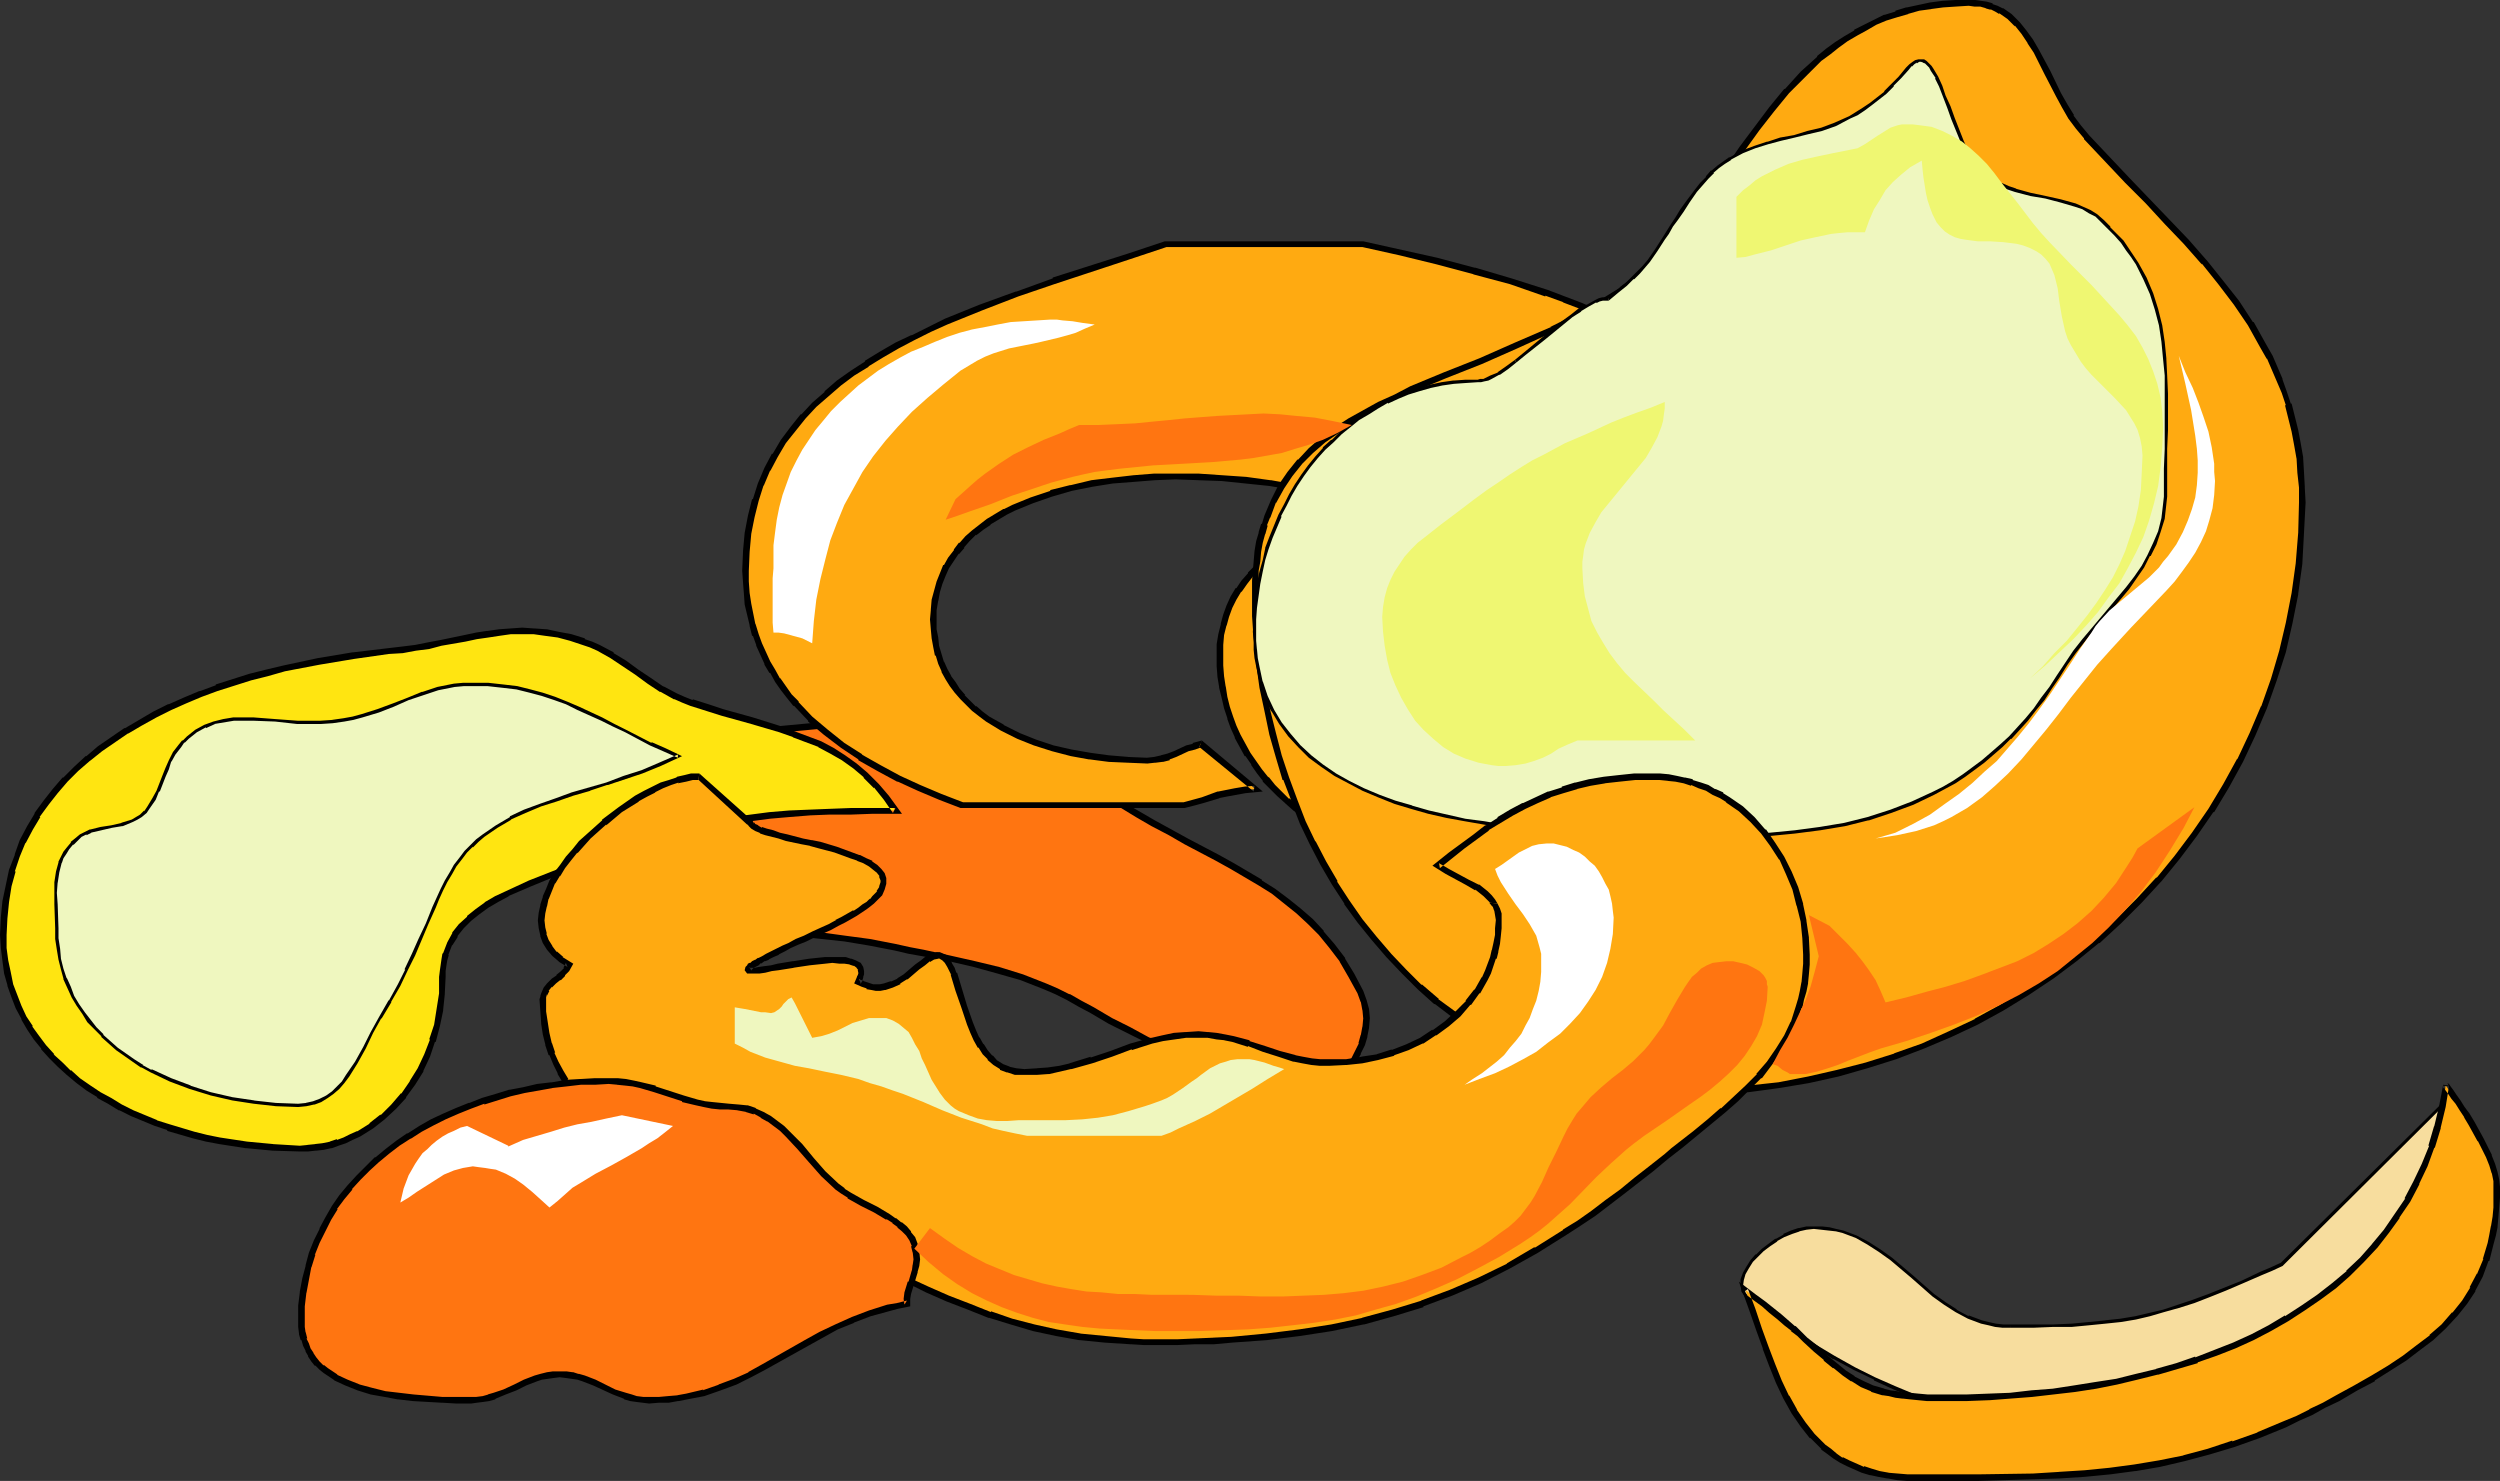
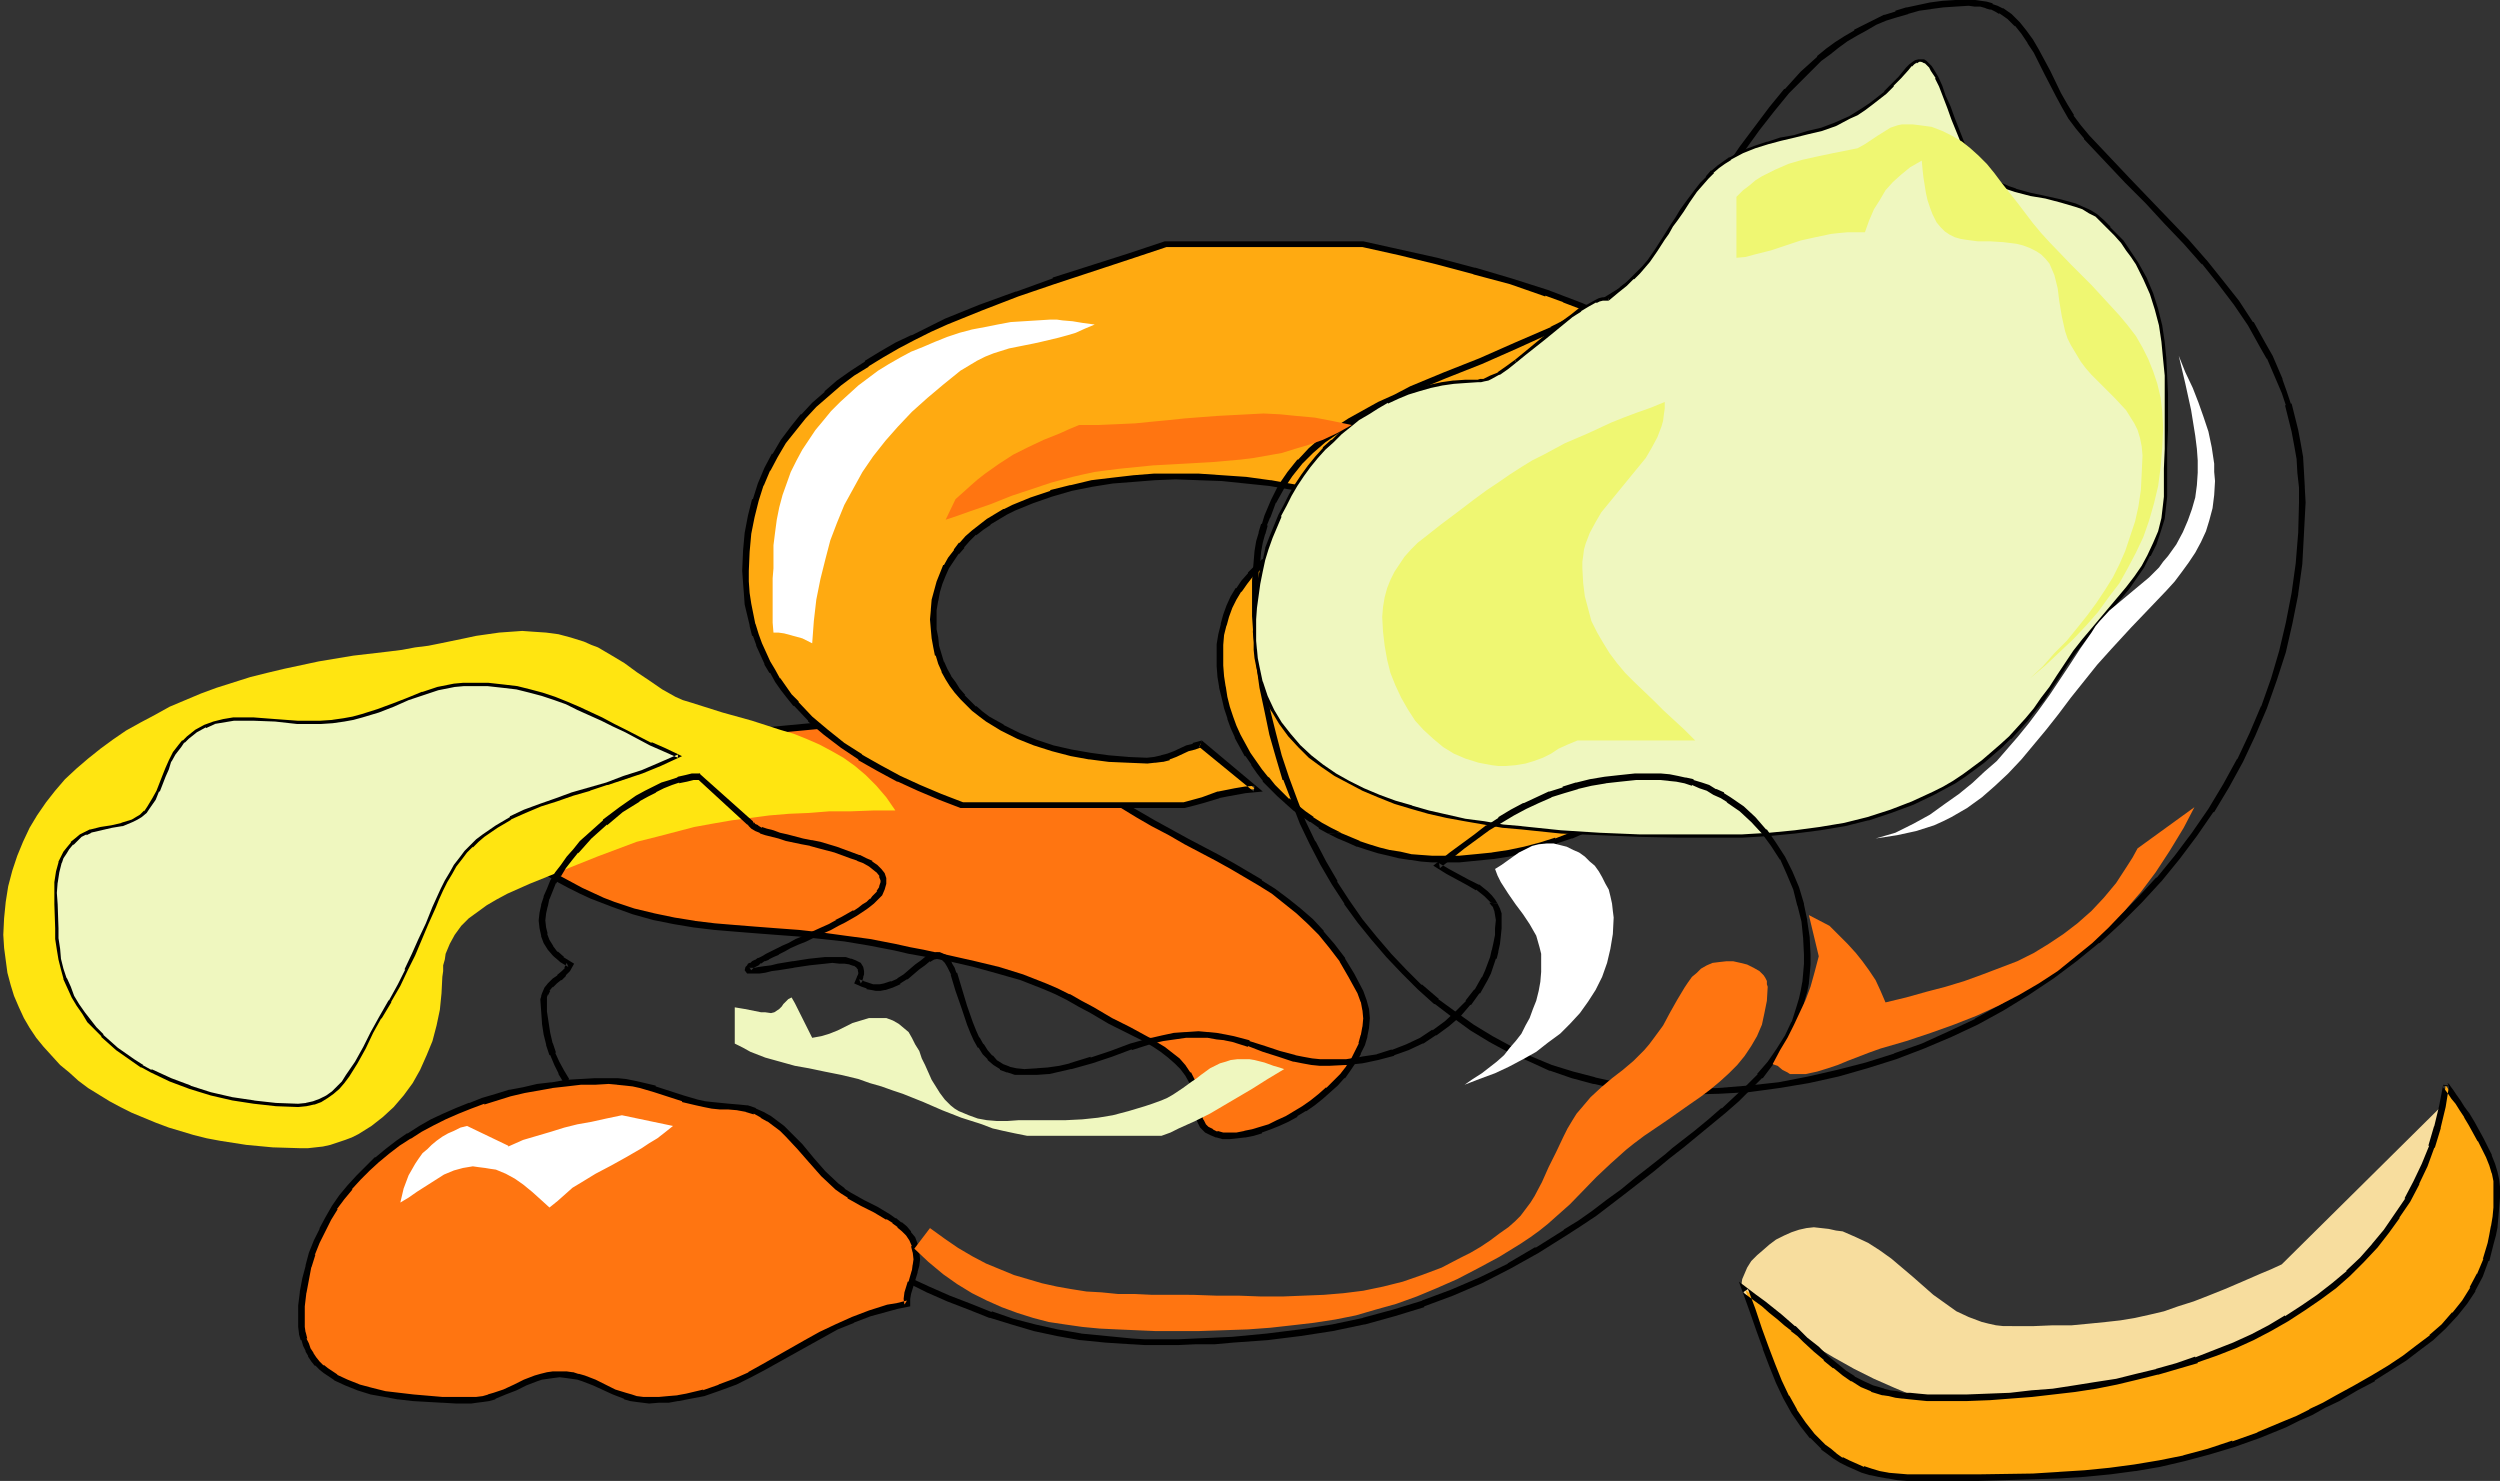
<svg xmlns="http://www.w3.org/2000/svg" xmlns:ns1="http://sodipodi.sourceforge.net/DTD/sodipodi-0.dtd" xmlns:ns2="http://www.inkscape.org/namespaces/inkscape" version="1.0" width="129.766mm" height="76.871mm" id="svg33" ns1:docname="Orange Peels.wmf">
  <rect width="100%" height="100%" fill="#333333" stroke="none" />
  <ns1:namedview id="namedview33" pagecolor="#ffffff" bordercolor="#000000" borderopacity="0.25" ns2:showpageshadow="2" ns2:pageopacity="0.0" ns2:pagecheckerboard="0" ns2:deskcolor="#d1d1d1" ns2:document-units="mm" />
  <defs id="defs1">
    <pattern id="WMFhbasepattern" patternUnits="userSpaceOnUse" width="6" height="6" x="0" y="0" />
  </defs>
  <path style="fill:#ff7511;fill-opacity:1;fill-rule:evenodd;stroke:none" d="m 179.376,142.036 -2.586,-0.162 h -2.424 -5.01 l -5.171,0.162 -5.171,0.485 -5.171,0.485 -5.171,0.485 -5.01,0.323 -5.01,0.162 h -1.293 l -1.293,0.162 -3.07,0.323 -3.07,0.485 -3.394,0.646 -3.394,0.97 -3.394,1.293 -3.232,1.293 -3.07,1.616 -1.293,0.808 -1.293,0.97 -1.293,0.97 -0.97,1.131 -1.131,0.97 -0.808,1.131 -0.646,1.131 -0.646,1.293 -0.485,1.454 -0.162,1.293 -0.162,1.454 0.162,1.293 0.485,1.616 0.485,1.616 0.808,1.616 0.97,1.616 2.262,1.293 2.101,1.293 2.101,1.131 2.101,0.97 2.101,0.808 2.101,0.808 4.04,1.293 4.04,1.131 3.878,0.808 4.04,0.646 3.878,0.485 4.04,0.323 4.04,0.323 4.202,0.323 4.202,0.323 4.525,0.485 4.686,0.646 4.686,0.646 5.171,0.97 2.747,0.646 2.747,0.485 5.171,1.131 4.848,0.97 4.686,1.293 4.525,1.293 4.525,1.777 2.424,1.131 2.262,1.131 2.262,1.131 2.424,1.454 3.555,1.939 3.555,1.939 3.555,1.777 1.616,0.97 1.616,0.97 1.293,1.131 1.454,1.131 1.131,1.293 0.97,1.293 0.97,1.454 0.485,1.616 0.485,1.777 v 2.101 l 0.162,1.293 0.323,0.97 0.646,0.97 0.646,0.646 0.97,0.646 0.97,0.323 1.293,0.323 h 1.293 l 1.454,-0.162 1.454,-0.162 1.616,-0.323 1.616,-0.485 1.616,-0.646 1.778,-0.808 1.616,-0.646 1.778,-1.131 1.616,-0.97 1.778,-1.131 1.454,-1.293 1.616,-1.293 1.454,-1.293 1.293,-1.454 1.131,-1.454 0.97,-1.454 0.97,-1.616 0.646,-1.616 0.485,-1.777 0.323,-1.616 0.162,-1.777 -0.162,-1.616 -0.323,-1.777 -0.808,-1.777 -1.616,-3.232 -1.778,-2.909 -2.101,-2.909 -2.101,-2.424 -2.101,-2.262 -2.262,-2.101 -2.424,-1.939 -2.586,-1.939 -2.586,-1.616 -2.747,-1.777 -2.747,-1.616 -2.909,-1.454 -3.07,-1.616 -3.07,-1.777 -3.232,-1.616 -3.232,-1.939 -3.07,-1.777 -3.07,-1.777 -2.747,-1.616 -2.747,-1.616 -5.494,-3.232 -2.586,-1.293 -2.747,-1.454 -2.586,-1.131 -2.909,-1.293 -2.747,-0.97 -2.909,-0.808 -3.07,-0.808 -3.232,-0.646 -3.394,-0.485 z" id="path1" />
  <path style="fill:#000000;fill-opacity:1;fill-rule:evenodd;stroke:none" d="m 179.376,141.551 -2.424,-0.162 -2.586,-0.162 h -5.171 l -5.01,0.323 -5.171,0.323 -5.171,0.485 -5.171,0.485 -5.01,0.323 v 0 l -5.01,0.162 h -1.293 l -1.454,0.162 -2.909,0.323 v 0 l -3.232,0.485 -3.394,0.646 v 0 l -3.394,0.97 v 0.162 l -3.394,1.131 h -0.162 l -3.07,1.454 h -0.162 l -2.909,1.454 v 0.162 l -1.454,0.808 v 0 l -1.454,0.97 -1.131,0.97 v 0 l -1.131,1.131 -0.97,0.97 -0.162,0.162 -0.808,1.131 v 0 l -0.808,1.293 v 0 l -0.485,1.293 v 0 l -0.485,1.293 v 0.162 l -0.323,1.293 v 0.162 1.454 0 1.454 0 l 0.485,1.616 v 0 l 0.646,1.616 v 0 l 0.808,1.616 v 0.162 l 0.97,1.777 2.424,1.454 2.101,1.131 2.262,1.131 v 0 l 2.101,0.97 2.101,0.808 2.101,0.808 v 0 l 4.04,1.454 v 0 l 4.04,1.131 v 0 l 4.04,0.808 3.878,0.646 v 0 l 4.04,0.485 3.878,0.323 4.04,0.323 4.202,0.323 4.363,0.323 4.525,0.485 4.525,0.485 v 0 l 4.848,0.808 5.01,0.97 2.747,0.646 2.747,0.485 5.171,0.97 4.848,1.131 4.686,1.293 v 0 l 4.525,1.293 v 0 l 4.525,1.777 2.262,0.97 2.262,1.131 v 0 l 2.262,1.293 2.424,1.293 3.555,2.101 3.555,1.777 3.555,1.777 1.616,0.97 v 0 l 1.454,0.97 1.454,1.131 v 0 l 1.293,1.131 v 0 l 1.131,1.131 v 0 l 0.97,1.293 v 0 l 0.808,1.454 v -0.162 l 0.646,1.777 v -0.162 l 0.323,1.777 v 0 l 0.162,1.939 v 1.293 l 0.485,1.293 0.485,0.97 0.97,0.97 0.97,0.485 1.131,0.485 h 0.162 l 1.131,0.323 h 0.162 1.293 v 0 l 1.454,-0.162 1.454,-0.162 h 0.162 l 1.616,-0.323 v 0 l 1.616,-0.485 v -0.162 l 1.778,-0.646 v 0 l 1.616,-0.646 1.778,-0.808 v 0 l 1.778,-0.97 v -0.162 l 1.616,-0.97 h 0.162 l 1.616,-1.131 1.616,-1.293 1.454,-1.293 v 0 l 1.454,-1.293 1.293,-1.454 h 0.162 l 1.131,-1.616 0.97,-1.454 0.162,-0.162 0.808,-1.454 v -0.162 l 0.808,-1.616 v 0 l 0.485,-1.616 v -0.162 l 0.323,-1.616 v 0 l 0.162,-1.939 -0.162,-1.777 v 0 l -0.485,-1.777 v 0 l -0.646,-1.777 v 0 l -1.778,-3.393 -1.778,-2.909 v -0.162 l -2.101,-2.747 -2.101,-2.424 v -0.162 l -2.101,-2.262 -2.424,-2.101 v 0 l -2.424,-1.939 -2.586,-1.939 -2.586,-1.616 v -0.162 l -2.747,-1.616 -2.747,-1.616 -2.909,-1.616 -3.07,-1.616 -3.07,-1.616 -3.232,-1.777 -3.232,-1.777 -3.07,-1.777 -3.07,-1.777 -2.747,-1.777 -2.747,-1.616 -5.494,-3.07 -2.586,-1.454 -2.747,-1.293 v 0 l -2.747,-1.293 -2.747,-1.131 v 0 l -2.909,-1.131 v 0 l -2.909,-0.808 -3.07,-0.808 v 0 l -3.232,-0.646 h -0.162 l -3.394,-0.485 -3.555,-0.323 -0.162,1.131 3.555,0.485 3.555,0.485 h -0.162 l 3.232,0.485 v 0 l 3.07,0.808 2.909,0.97 v -0.162 l 2.747,1.131 v 0 l 2.747,1.131 2.747,1.293 h -0.162 l 2.747,1.293 2.586,1.454 5.494,3.07 2.747,1.616 2.909,1.777 2.909,1.777 3.07,1.777 3.394,1.777 3.07,1.777 3.07,1.616 3.07,1.616 2.909,1.616 2.747,1.616 2.747,1.616 v 0 l 2.586,1.616 2.424,1.939 2.424,1.939 v 0 l 2.262,2.101 2.262,2.262 -0.162,-0.162 2.101,2.585 2.101,2.747 -0.162,-0.162 1.778,3.07 1.778,3.232 v 0 l 0.646,1.777 v -0.162 l 0.323,1.777 v -0.162 l 0.162,1.777 v -0.162 l -0.162,1.777 v -0.162 l -0.323,1.777 v -0.162 l -0.485,1.777 0.162,-0.162 -0.808,1.616 v 0 l -0.808,1.616 v -0.162 l -0.97,1.616 -1.131,1.454 v 0 l -1.293,1.293 -1.454,1.454 v -0.162 l -1.454,1.293 -1.616,1.293 -1.616,1.131 v 0 l -1.616,0.97 v 0 l -1.616,0.97 v 0 l -1.778,0.808 -1.616,0.808 v 0 l -1.616,0.485 v 0 l -1.616,0.485 v 0 l -1.616,0.323 h 0.162 l -1.616,0.323 h -1.454 0.162 -1.293 v 0 l -1.131,-0.323 v 0.162 l -0.97,-0.485 h 0.162 l -0.97,-0.485 0.162,0.162 -0.808,-0.808 0.162,0.162 -0.485,-0.97 v 0.162 l -0.323,-0.97 v 0 l -0.162,-1.293 -0.162,-1.939 v 0 l -0.323,-1.777 v -0.162 l -0.646,-1.616 -0.808,-1.616 h -0.162 l -0.97,-1.454 v 0 l -1.131,-1.293 v 0 l -1.454,-1.131 v 0 l -1.454,-1.131 -1.616,-0.97 v -0.162 l -1.616,-0.808 -3.555,-1.939 -3.555,-1.777 -3.555,-2.101 -2.424,-1.293 -2.262,-1.293 h -0.162 l -2.262,-1.131 -2.262,-0.97 -4.525,-1.777 v 0 l -4.686,-1.454 v 0 l -4.686,-1.131 -5.01,-1.131 -5.171,-1.131 -2.586,-0.485 -2.909,-0.646 -5.01,-0.97 -4.848,-0.646 v 0 l -4.686,-0.646 -4.363,-0.485 -4.363,-0.323 -4.202,-0.323 -4.04,-0.323 -3.878,-0.323 -4.04,-0.485 h 0.162 l -4.04,-0.646 -3.878,-0.808 v 0 l -4.04,-0.97 v 0 l -3.878,-1.293 v 0 l -2.101,-0.808 -2.101,-0.97 -2.101,-0.97 v 0 l -2.101,-1.131 -2.101,-1.131 -2.262,-1.293 0.162,0.162 -0.97,-1.616 v 0 l -0.808,-1.616 v 0 l -0.485,-1.454 v 0 l -0.323,-1.454 v 0 l -0.162,-1.454 v 0.162 l 0.162,-1.454 v 0.162 l 0.162,-1.454 v 0.162 l 0.485,-1.293 v 0 l 0.485,-1.293 v 0 l 0.646,-1.131 v 0.162 l 0.808,-1.293 v 0.162 l 0.97,-1.131 1.131,-0.97 v 0 l 1.131,-0.97 1.293,-0.97 v 0 l 1.293,-0.808 v 0 l 3.07,-1.616 v 0 l 3.07,-1.293 v 0 l 3.394,-1.131 v 0 l 3.394,-0.97 v 0 l 3.232,-0.808 3.232,-0.485 v 0 l 2.909,-0.323 h 1.454 -0.162 1.293 l 5.01,-0.162 v 0 l 5.171,-0.323 5.01,-0.485 5.171,-0.485 5.171,-0.485 5.171,-0.323 v 0 h 5.01 v 0 l 2.424,0.162 2.424,0.162 z" id="path2" />
  <path style="fill:#ffaa11;fill-opacity:1;fill-rule:evenodd;stroke:none" d="m 235.613,145.914 -1.454,0.485 -1.293,0.485 -2.424,1.131 -1.131,0.485 -1.293,0.323 -1.454,0.323 h -1.454 -3.878 l -3.717,-0.323 -3.717,-0.485 -3.717,-0.646 -3.555,-0.97 -3.555,-0.97 -3.232,-1.454 -3.07,-1.454 -2.909,-1.777 -1.293,-0.97 -1.293,-1.131 -1.131,-0.97 -1.131,-1.293 -1.131,-1.131 -0.97,-1.293 -0.808,-1.293 -0.646,-1.454 -0.646,-1.454 -0.646,-1.616 -0.323,-1.616 -0.323,-1.616 -0.162,-1.777 -0.162,-1.939 0.162,-1.777 0.162,-1.939 0.323,-1.777 0.485,-1.777 0.646,-1.454 0.808,-1.616 0.97,-1.454 0.97,-1.454 1.131,-1.293 1.131,-1.293 1.293,-1.131 1.454,-1.131 1.293,-1.131 1.616,-0.97 1.616,-0.808 1.778,-0.97 3.555,-1.454 3.717,-1.293 3.878,-0.97 4.04,-0.97 4.202,-0.646 4.04,-0.323 4.202,-0.323 h 4.04 4.525 l 4.686,0.162 4.686,0.485 4.686,0.646 4.525,0.808 4.525,0.97 4.363,1.293 2.101,0.808 2.101,0.808 1.939,0.808 1.778,0.97 1.778,0.97 1.778,1.131 1.454,1.131 1.616,1.293 1.293,1.454 1.293,1.293 1.131,1.616 1.131,1.616 0.808,1.616 0.808,1.777 0.485,1.939 0.485,1.939 0.323,2.101 v 2.262 l -0.162,1.616 -0.323,1.454 -0.646,1.293 -0.808,0.97 -1.131,0.97 -1.131,0.808 -1.454,0.646 -1.454,0.485 -1.616,0.485 -1.616,0.323 -3.717,0.485 -3.555,0.323 -3.555,0.162 -0.162,-0.485 -0.162,-0.485 -0.646,-0.808 -0.808,-0.808 -0.97,-0.646 -0.808,-0.808 -0.808,-0.808 -0.485,-0.808 -0.162,-0.646 v -0.485 -1.777 l 0.323,-1.454 0.485,-1.454 0.485,-1.454 0.646,-1.293 0.808,-1.131 1.778,-2.424 1.939,-2.262 2.101,-2.424 1.778,-2.585 0.808,-1.454 0.808,-1.454 h -13.898 l -1.939,0.646 -1.778,0.97 -1.778,0.97 -1.778,0.97 -1.454,1.131 -1.454,1.293 -1.293,1.293 -1.131,1.454 -1.131,1.454 -0.97,1.616 -0.808,1.616 -0.808,1.777 -0.485,1.939 -0.323,1.777 -0.323,2.101 v 1.939 2.262 l 0.162,1.939 0.323,2.101 0.323,2.101 0.646,1.939 0.485,1.939 0.808,1.939 0.808,1.777 0.97,1.777 0.97,1.777 1.131,1.616 1.131,1.616 1.131,1.616 1.454,1.454 1.454,1.454 1.454,1.454 1.454,1.293 1.616,1.131 1.778,1.131 1.616,1.131 1.778,0.97 1.939,0.97 1.778,0.808 1.939,0.808 1.939,0.808 2.101,0.485 1.939,0.485 2.101,0.485 2.101,0.323 2.101,0.323 2.101,0.162 h 2.262 3.232 l 3.232,-0.323 3.232,-0.323 3.07,-0.485 3.232,-0.646 3.07,-0.808 3.07,-0.97 2.909,-1.131 2.909,-1.131 2.909,-1.293 2.747,-1.454 2.747,-1.616 2.586,-1.616 2.586,-1.777 2.424,-1.939 2.424,-1.939 2.101,-2.101 2.101,-2.262 2.101,-2.262 1.939,-2.424 1.778,-2.424 1.616,-2.585 1.454,-2.747 1.454,-2.585 1.293,-2.909 0.97,-2.747 0.97,-3.07 0.808,-2.909 0.646,-3.232 0.323,-3.07 0.323,-3.232 0.162,-3.232 -0.162,-3.555 -0.323,-3.555 -0.646,-3.232 -0.97,-3.07 -0.97,-3.07 -1.293,-2.747 -1.454,-2.747 -1.778,-2.747 -1.778,-2.424 -2.101,-2.262 -2.101,-2.262 -2.262,-2.101 -2.586,-2.101 -2.747,-1.777 -2.747,-1.939 -2.909,-1.616 -2.909,-1.616 -3.07,-1.616 -3.232,-1.454 -3.232,-1.454 -3.394,-1.293 -3.394,-1.131 -7.11,-2.262 -7.272,-2.101 -7.272,-1.939 -7.272,-1.616 -7.11,-1.616 h -38.784 l -7.272,2.424 -14.706,4.686 -7.11,2.585 -7.11,2.585 -6.949,2.909 -3.232,1.454 -3.232,1.616 -3.07,1.616 -3.07,1.777 -2.909,1.777 -2.747,1.777 -2.586,1.939 -2.586,2.101 -2.262,2.262 -2.262,2.262 -1.939,2.424 -1.939,2.424 -1.616,2.747 -1.454,2.747 -1.293,2.909 -1.131,3.07 -0.808,3.232 -0.646,3.393 -0.323,3.555 -0.162,3.717 v 2.262 l 0.323,2.101 0.162,2.101 0.808,4.201 0.646,1.939 0.646,1.777 0.808,1.939 0.97,1.777 0.97,1.616 0.97,1.777 1.131,1.616 1.131,1.454 1.293,1.616 2.909,2.909 3.07,2.585 3.232,2.585 3.394,2.262 3.717,2.101 3.878,2.101 4.04,1.939 4.04,1.777 4.202,1.454 h 43.794 l 1.778,-0.485 1.778,-0.485 3.232,-0.97 1.616,-0.323 1.616,-0.323 1.939,-0.323 1.939,-0.162 z" id="path3" />
  <path style="fill:#000000;fill-opacity:1;fill-rule:evenodd;stroke:none" d="m 235.774,145.267 -1.778,0.485 v 0.162 l -1.293,0.323 v 0 l -2.424,1.131 -1.293,0.485 v 0 l -1.293,0.323 h 0.162 l -1.454,0.323 v 0 l -1.454,0.162 h 0.162 l -3.878,-0.162 h 0.162 l -3.878,-0.323 -3.555,-0.485 v 0 l -3.717,-0.646 -3.555,-0.808 v 0 l -3.394,-1.131 v 0 l -3.232,-1.293 -3.232,-1.616 h 0.162 l -2.909,-1.616 v 0 l -1.293,-0.97 -1.293,-1.131 v 0.162 l -1.131,-1.131 -1.131,-1.131 h 0.162 l -1.131,-1.293 -0.808,-1.293 -0.97,-1.293 0.162,0.162 -0.808,-1.454 v 0 l -0.646,-1.454 v 0.162 l -0.485,-1.616 v 0 l -0.485,-1.616 v 0 l -0.162,-1.616 v 0 l -0.323,-1.616 v 0 -1.939 -1.777 0 l 0.323,-1.939 v 0.162 l 0.323,-1.777 v 0 l 0.485,-1.616 v 0 l 0.646,-1.616 0.646,-1.454 v 0 l 0.97,-1.454 v 0 l 0.97,-1.454 v 0.162 l 1.131,-1.293 h -0.162 l 1.131,-1.293 1.293,-1.293 v 0.162 l 1.454,-1.131 1.454,-0.97 h -0.162 l 1.616,-0.97 1.616,-0.97 v 0 l 1.616,-0.808 3.555,-1.454 v 0 l 3.717,-1.293 v 0 l 3.878,-1.131 v 0 l 4.04,-0.808 v 0 l 4.04,-0.646 4.202,-0.323 4.04,-0.323 v 0 l 4.04,-0.162 4.525,0.162 h -0.162 l 4.686,0.162 4.686,0.485 4.686,0.485 v 0 l 4.686,0.808 4.525,1.131 h -0.162 l 4.363,1.293 v -0.162 l 2.101,0.808 h -0.162 l 2.101,0.808 1.939,0.808 v 0 l 1.778,0.97 1.778,1.131 v -0.162 l 1.616,1.131 1.616,1.131 1.616,1.293 h -0.162 l 1.454,1.293 1.293,1.454 h -0.162 l 1.131,1.454 v 0 l 1.131,1.616 h -0.162 l 0.97,1.616 v 0 l 0.646,1.777 v -0.162 l 0.485,1.939 v 0 l 0.485,1.939 v 0 l 0.323,2.101 v -0.162 2.262 0 1.454 0 l -0.485,1.454 v -0.162 l -0.646,1.293 0.162,-0.162 -0.97,1.131 0.162,-0.162 -1.131,0.97 h 0.162 l -1.293,0.808 h 0.162 l -1.293,0.646 v 0 l -1.454,0.485 v 0 l -1.616,0.485 v 0 l -1.616,0.323 v 0 l -3.555,0.485 -3.555,0.162 -3.717,0.323 0.808,0.485 -0.162,-0.646 -0.323,-0.646 -0.646,-0.808 h -0.162 l -0.808,-0.808 v -0.162 l -0.97,-0.646 0.162,0.162 -0.97,-0.808 -0.646,-0.808 h 0.162 l -0.646,-0.808 0.162,0.162 -0.162,-0.646 v 0.162 l -0.162,-0.646 v 0.162 l 0.162,-1.616 v 0 l 0.323,-1.454 v 0 l 0.323,-1.454 v 0 l 0.485,-1.293 v 0 l 0.808,-1.293 h -0.162 l 0.808,-1.131 v 0 l 1.778,-2.262 1.939,-2.424 2.101,-2.424 1.778,-2.585 v 0 l 0.808,-1.454 v 0 l 1.293,-2.424 h -15.029 l -1.939,0.808 -1.939,0.808 v 0 l -1.778,0.97 v 0 l -1.616,1.131 h -0.162 l -1.454,1.131 h -0.162 l -1.454,1.293 v 0 l -1.293,1.293 v 0.162 l -1.293,1.454 -0.97,1.454 h -0.162 l -0.97,1.616 -0.808,1.777 v 0 l -0.646,1.777 v 0 l -0.485,1.777 v 0.162 l -0.485,1.939 v 0 l -0.323,1.939 v 0.162 1.939 2.262 0 l 0.162,2.101 0.323,1.939 v 0.162 l 0.485,1.939 0.485,2.101 v 0 l 0.646,1.939 v 0.162 l 0.646,1.777 0.808,1.777 v 0.162 l 0.97,1.777 0.97,1.777 h 0.162 l 1.131,1.616 v 0.162 l 1.131,1.616 1.131,1.454 v 0.162 l 1.454,1.454 v 0 l 1.454,1.454 1.454,1.293 0.162,0.162 1.454,1.293 1.616,1.131 1.616,1.131 h 0.162 l 1.616,1.131 v 0.162 l 1.778,0.97 2.424,-0.162 h 0.162 l -1.939,-0.97 -1.778,-0.97 v 0 l -1.778,-1.131 h 0.162 l -1.616,-1.131 -1.616,-1.293 -1.616,-1.293 v 0.162 l -1.454,-1.454 -1.293,-1.293 v 0 l -1.293,-1.616 v 0.162 l -1.293,-1.616 -1.131,-1.616 v 0 l -1.131,-1.616 v 0 l -0.97,-1.777 -0.97,-1.777 v 0 l -0.808,-1.777 -0.646,-1.777 v 0 l -0.646,-1.939 v 0 l -0.485,-1.939 -0.323,-2.101 v 0.162 l -0.323,-2.101 -0.162,-2.101 v 0.162 -2.262 -1.939 0 l 0.162,-1.939 v 0 l 0.485,-1.939 v 0.162 l 0.485,-1.777 v 0 l 0.646,-1.777 v 0 l 0.808,-1.616 0.97,-1.616 v 0.162 l 1.131,-1.616 1.131,-1.454 -0.162,0.162 1.454,-1.293 v 0 l 1.454,-1.293 h -0.162 l 1.616,-1.131 h -0.162 l 1.778,-0.97 v 0 l 1.778,-0.97 h -0.162 l 1.939,-0.808 1.939,-0.808 -0.323,0.162 h 13.898 l -0.646,-0.97 -0.646,1.616 v -0.162 l -0.808,1.454 v 0 l -1.778,2.585 -2.101,2.262 -1.939,2.424 -1.778,2.262 v 0.162 l -0.808,1.131 v 0 l -0.646,1.293 v 0.162 l -0.646,1.293 v 0.162 l -0.485,1.454 v 0 l -0.162,1.616 v 0 l -0.162,1.777 v 0.646 0 l 0.162,0.646 0.646,1.131 0.808,0.808 0.808,0.808 h 0.162 l 0.808,0.646 v 0 l 0.808,0.808 v 0 l 0.646,0.808 -0.162,-0.162 0.323,0.485 -0.162,-0.162 0.323,0.97 4.04,-0.162 3.717,-0.323 3.555,-0.485 v 0 l 1.778,-0.323 v 0 l 1.616,-0.485 v 0 l 1.616,-0.646 v 0 l 1.454,-0.485 1.131,-0.97 h 0.162 l 0.97,-0.97 0.97,-1.131 0.646,-1.454 0.485,-1.454 0.162,-1.777 v 0 -2.262 0 l -0.323,-2.101 v -0.162 l -0.485,-1.939 v 0 l -0.485,-1.939 h -0.162 l -0.646,-1.777 v -0.162 l -0.97,-1.616 v 0 l -1.131,-1.616 v 0 l -1.131,-1.616 v 0 l -1.293,-1.454 -1.293,-1.293 -0.162,-0.162 -1.454,-1.293 -1.616,-1.131 -1.616,-1.131 h -0.162 l -1.778,-0.97 -1.778,-1.131 h -0.162 l -1.939,-0.808 -2.101,-0.808 v 0 l -2.101,-0.646 v -0.162 l -4.363,-1.293 v 0 l -4.525,-0.97 -4.525,-0.808 h -0.162 l -4.686,-0.646 -4.686,-0.323 -4.686,-0.323 v 0 h -4.525 -4.04 -0.162 l -4.04,0.323 -4.202,0.485 -4.04,0.485 v 0 l -4.04,0.97 h -0.162 l -3.878,0.97 v 0.162 l -3.878,1.293 v 0 l -3.555,1.454 -1.616,0.808 h -0.162 l -1.616,0.97 -1.616,0.97 v 0 l -1.454,1.131 -1.454,1.131 v 0 l -1.293,1.131 -1.131,1.293 h -0.162 l -0.97,1.293 v 0.162 l -1.131,1.454 v 0 l -0.808,1.454 h -0.162 l -0.646,1.616 -0.646,1.616 v 0 l -0.485,1.777 v 0 l -0.485,1.777 v 0 l -0.162,1.939 v 0.162 l -0.162,1.777 0.162,1.939 v 0 l 0.162,1.777 v 0 l 0.323,1.777 v 0 l 0.323,1.616 h 0.162 l 0.485,1.616 v 0 l 0.646,1.454 v 0.162 l 0.808,1.454 v 0 l 0.808,1.293 0.97,1.293 1.131,1.293 v 0 l 1.131,1.131 1.131,1.131 v 0 l 1.454,1.131 1.293,0.97 v 0 l 2.909,1.777 v 0 l 3.232,1.616 3.232,1.293 v 0 l 3.555,1.131 v 0 l 3.717,0.97 3.555,0.646 h 0.162 l 3.717,0.485 3.717,0.162 v 0 l 3.878,0.162 v 0 l 1.454,-0.162 h 0.162 l 1.293,-0.162 h 0.162 l 1.293,-0.323 v -0.162 l 1.293,-0.485 2.424,-1.131 v 0 l 1.293,-0.323 v 0 l 1.293,-0.485 h -0.485 z" id="path4" />
  <path style="fill:#000000;fill-opacity:1;fill-rule:evenodd;stroke:none" d="m 260.499,163.527 1.939,0.97 v 0 l 1.939,0.808 1.778,0.808 h 0.162 l 1.939,0.646 v 0 l 2.101,0.646 v 0 l 2.101,0.485 1.939,0.485 2.101,0.323 h 0.162 l 2.101,0.323 2.101,0.162 v 0 h 2.262 3.232 v 0 l 3.232,-0.323 3.232,-0.323 h 0.162 l 3.07,-0.485 3.232,-0.808 v 0 l 3.07,-0.646 3.07,-0.97 v -0.162 l 2.909,-0.97 h 0.162 l 2.909,-1.293 2.747,-1.293 2.909,-1.293 v 0 l 2.747,-1.616 v -0.162 l 2.586,-1.616 v 0 l 2.586,-1.777 2.424,-1.939 2.424,-1.939 v -0.162 l 2.262,-2.101 2.101,-2.101 2.101,-2.262 v -0.162 l 1.939,-2.424 1.778,-2.424 v 0 l 1.616,-2.585 v 0 l 1.616,-2.747 1.293,-2.585 v -0.162 l 1.293,-2.747 v -0.162 l 1.131,-2.747 v 0 l 0.97,-3.07 0.808,-2.909 v -0.162 l 0.485,-3.07 v 0 l 0.485,-3.232 0.323,-3.07 v -0.162 -3.232 -3.555 -0.162 l -0.485,-3.393 v 0 l -0.485,-3.232 v -0.162 l -0.97,-3.07 v 0 l -1.131,-3.07 v 0 l -1.293,-2.909 v 0 l -1.454,-2.747 v 0 l -1.778,-2.747 v 0 l -1.778,-2.424 v -0.162 l -2.101,-2.262 v 0 l -2.101,-2.262 -2.424,-2.101 v 0 l -2.586,-2.101 -2.586,-1.939 -2.747,-1.777 h -0.162 l -2.909,-1.777 -2.909,-1.616 v 0 l -3.232,-1.454 -3.232,-1.454 -3.232,-1.454 -3.394,-1.293 v 0 l -3.394,-1.293 v 0 l -7.11,-2.262 -7.11,-2.101 h -0.162 l -7.272,-1.939 -7.272,-1.616 -7.272,-1.616 h -38.946 l -7.272,2.424 v 0 l -14.706,4.686 v 0.162 l -7.11,2.585 h -0.162 l -7.11,2.585 -6.787,2.747 -3.232,1.616 -3.232,1.616 h -0.162 l -3.07,1.454 -3.07,1.777 -2.909,1.777 v 0.162 l -2.747,1.777 -2.747,1.939 -2.424,2.101 v 0.162 l -2.424,2.101 -2.101,2.262 h -0.162 l -1.939,2.424 -1.939,2.585 v 0 l -1.616,2.747 h -0.162 l -1.454,2.747 v 0 l -1.293,3.07 v 0 l -0.97,3.07 h -0.162 l -0.808,3.232 v 0 l -0.646,3.393 v 0 l -0.323,3.555 v 0.162 l -0.162,3.717 0.162,2.262 v 0 l 0.162,2.101 0.162,2.262 v 0 l 0.97,4.04 v 0.162 l 0.485,1.939 h 0.162 l 0.646,1.777 v 0.162 l 0.808,1.777 0.808,1.777 v 0.162 l 0.97,1.616 h 0.162 l 0.97,1.777 v 0 l 1.131,1.616 1.131,1.454 1.293,1.616 h 0.162 l 2.747,2.909 v 0.162 l 3.07,2.585 v 0 l 3.394,2.585 3.394,2.262 v 0.162 l 3.717,2.101 3.878,2.101 h 0.162 l 3.878,1.777 4.202,1.777 4.202,1.616 h 43.955 l 1.939,-0.485 1.778,-0.485 3.232,-0.97 h -0.162 l 1.616,-0.323 1.778,-0.323 1.778,-0.323 v 0 l 3.394,-0.323 -11.958,-10.018 -0.485,1.293 10.666,8.726 0.162,-1.131 -1.939,0.162 v 0 l -1.939,0.323 -1.616,0.323 -1.616,0.323 h -0.162 l -3.07,1.131 -1.778,0.485 -1.778,0.485 h 0.162 -43.794 0.323 l -4.202,-1.616 -4.202,-1.777 -3.878,-1.777 v 0 l -3.878,-2.101 -3.717,-2.101 h 0.162 l -3.555,-2.262 -3.232,-2.585 v 0 l -3.07,-2.585 v 0 l -2.747,-2.909 h 0.162 l -1.454,-1.454 -1.131,-1.616 -1.131,-1.616 v 0.162 l -0.97,-1.777 v 0 l -0.97,-1.616 v 0 l -0.808,-1.777 -0.808,-1.777 v 0 l -0.646,-1.777 v 0 l -0.646,-2.101 v 0.162 l -0.808,-4.04 v 0 l -0.323,-2.101 -0.162,-2.262 v 0.162 -2.262 l 0.162,-3.717 v 0 l 0.323,-3.555 v 0 l 0.646,-3.232 v 0 l 0.808,-3.232 v 0 l 0.97,-3.07 v 0.162 l 1.293,-3.07 v 0.162 l 1.454,-2.747 v 0 l 1.616,-2.747 v 0 l 1.939,-2.424 1.939,-2.424 v 0 l 2.101,-2.262 2.424,-2.101 v 0 l 2.424,-2.101 2.586,-1.939 2.909,-1.777 h -0.162 l 2.909,-1.777 3.07,-1.777 3.07,-1.616 v 0 l 3.232,-1.616 3.232,-1.454 6.787,-2.747 7.11,-2.747 v 0 l 7.11,-2.424 v 0 l 14.706,-4.848 v 0 l 7.272,-2.424 h -0.162 38.784 -0.162 l 7.272,1.616 7.272,1.777 7.272,1.939 h -0.162 l 7.272,1.939 6.949,2.424 v -0.162 l 3.555,1.293 h -0.162 l 3.394,1.293 3.232,1.454 3.232,1.293 3.232,1.616 h -0.162 l 2.909,1.616 2.909,1.777 v -0.162 l 2.747,1.939 2.747,1.777 2.424,2.101 v 0 l 2.262,2.101 2.262,2.101 h -0.162 l 2.101,2.424 v -0.162 l 1.778,2.585 v -0.162 l 1.778,2.747 h -0.162 l 1.454,2.585 v 0 l 1.293,2.909 v -0.162 l 1.131,3.07 v 0 l 0.808,3.07 v 0 l 0.646,3.232 v 0 l 0.323,3.393 v 0 l 0.162,3.555 -0.162,3.232 v 0 l -0.323,3.232 -0.323,3.07 v 0 l -0.646,3.07 v -0.162 l -0.808,3.07 -0.97,2.909 h 0.162 l -1.131,2.909 v 0 l -1.131,2.747 v 0 l -1.454,2.747 -1.454,2.585 v 0 l -1.616,2.585 v 0 l -1.778,2.424 -1.939,2.424 v -0.162 l -1.939,2.262 -2.101,2.262 -2.262,2.101 v 0 l -2.262,1.939 -2.424,1.939 -2.586,1.777 v 0 l -2.586,1.616 v 0 l -2.747,1.616 h 0.162 l -2.909,1.293 -2.747,1.293 -2.909,1.293 v 0 l -2.909,1.131 v -0.162 l -3.07,0.97 -3.07,0.808 v 0 l -3.07,0.646 -3.232,0.485 h 0.162 l -3.232,0.323 -3.394,0.323 h 0.162 -3.232 -2.262 0.162 l -2.262,-0.162 -2.101,-0.162 h 0.162 l -2.101,-0.485 -2.101,-0.323 -1.939,-0.485 v 0 l -2.101,-0.646 v 0 l -1.939,-0.646 h 0.162 l -1.939,-0.808 -1.939,-0.808 z" id="path5" />
-   <path style="fill:#ffaa11;fill-opacity:1;fill-rule:evenodd;stroke:none" d="m 330.472,46.214 2.909,-4.363 2.909,-4.363 2.747,-4.201 2.747,-4.201 2.909,-3.878 2.909,-3.878 2.909,-3.393 3.232,-3.393 3.232,-3.07 1.616,-1.454 1.778,-1.293 1.778,-1.131 1.939,-1.131 1.778,-1.131 2.101,-0.97 1.939,-0.808 2.101,-0.808 2.262,-0.646 2.101,-0.646 2.424,-0.323 2.424,-0.323 2.424,-0.162 2.586,-0.162 1.293,0.162 0.97,0.162 1.131,0.162 1.131,0.323 0.97,0.323 0.808,0.485 1.778,1.131 1.454,1.454 1.293,1.616 1.293,1.777 1.131,1.939 2.101,4.201 2.262,4.363 1.131,2.101 1.293,2.262 1.454,1.939 1.616,1.939 4.04,4.363 4.04,4.201 3.878,4.04 3.878,4.04 3.717,4.04 3.555,3.878 3.232,4.04 3.07,4.04 2.747,4.04 2.586,4.363 1.131,2.262 1.131,2.101 0.97,2.424 0.808,2.262 0.808,2.424 0.646,2.585 0.646,2.585 0.485,2.585 0.485,2.747 0.162,2.909 0.162,2.909 0.162,2.909 -0.162,6.14 -0.485,5.979 -0.808,5.817 -1.131,5.656 -1.293,5.656 -1.778,5.494 -1.939,5.494 -2.262,5.171 -2.424,5.171 -2.747,5.009 -2.909,4.848 -3.232,4.686 -3.394,4.524 -3.555,4.363 -3.878,4.201 -4.04,3.878 -4.202,3.878 -4.363,3.555 -4.686,3.393 -4.686,3.232 -5.01,2.909 -5.01,2.747 -5.171,2.585 -5.333,2.262 -5.333,2.101 -5.656,1.777 -5.656,1.454 -5.818,1.293 -5.656,0.97 -5.979,0.808 -6.141,0.485 h -5.979 -4.686 l -4.686,-0.485 -4.363,-0.646 -4.363,-0.97 -4.363,-1.131 -4.202,-1.454 -4.04,-1.616 -3.878,-1.777 -3.878,-2.101 -3.717,-2.262 -3.555,-2.585 -3.394,-2.585 -3.232,-2.909 -3.232,-2.909 -2.909,-3.232 -2.909,-3.393 -2.747,-3.393 -2.586,-3.717 -2.424,-3.717 -2.101,-3.878 -2.101,-4.04 -1.939,-4.04 -1.778,-4.201 -1.616,-4.363 -1.454,-4.363 -1.131,-4.363 -1.131,-4.524 -0.808,-4.686 -0.646,-4.524 -0.485,-4.686 -0.323,-4.686 -0.162,-4.686 0.162,-2.101 0.162,-2.101 0.162,-1.939 0.162,-1.939 0.323,-1.777 0.485,-1.616 0.485,-1.777 0.485,-1.616 1.293,-2.909 1.616,-2.909 1.616,-2.585 1.939,-2.262 2.262,-2.262 2.424,-2.101 2.424,-1.939 2.747,-1.777 2.909,-1.616 2.909,-1.616 3.07,-1.454 3.232,-1.454 6.626,-2.747 6.787,-2.909 7.11,-2.909 6.949,-3.232 3.555,-1.777 3.394,-1.777 3.394,-2.101 3.394,-2.101 3.232,-2.424 3.07,-2.585 3.07,-2.747 z" id="path6" />
  <path style="fill:#000000;fill-opacity:1;fill-rule:evenodd;stroke:none" d="m 330.956,46.537 2.909,-4.363 v -0.162 l 2.909,-4.201 v 0 l 2.747,-4.201 2.747,-4.04 2.909,-4.04 2.909,-3.717 2.909,-3.555 v 0 l 3.232,-3.232 3.07,-3.07 v 0 l 1.778,-1.293 1.616,-1.293 1.778,-1.293 v 0 l 1.939,-1.131 v 0 l 1.778,-0.97 v 0 l 1.939,-1.131 1.939,-0.808 v 0 l 2.101,-0.646 v 0 l 2.262,-0.646 h -0.162 l 2.262,-0.646 2.424,-0.323 h -0.162 l 2.424,-0.323 2.424,-0.162 v 0 l 2.586,-0.162 v 0 l 1.131,0.162 h 1.131 v 0 l 1.131,0.323 h -0.162 l 1.131,0.323 -0.162,-0.162 0.97,0.485 v 0 l 0.808,0.485 V 2.585 l 1.616,1.131 v 0 l 1.454,1.454 V 5.009 l 1.293,1.616 1.293,1.939 -0.162,-0.162 1.293,1.939 2.101,4.201 2.262,4.363 1.131,2.101 1.293,2.262 v 0 l 1.454,1.939 1.616,1.939 v 0.162 l 8.08,8.564 4.04,4.04 3.717,4.04 3.717,3.878 3.555,4.04 v -0.162 l 3.232,4.04 3.07,4.04 2.747,4.04 v 0 l 2.424,4.363 1.293,2.262 v -0.162 l 0.97,2.262 0.97,2.262 v 0 l 0.97,2.262 0.808,2.424 h -0.162 l 0.646,2.585 v 0 l 0.646,2.585 0.485,2.585 0.485,2.747 v -0.162 l 0.162,2.909 0.323,2.909 v 0 2.909 l -0.162,6.14 v -0.162 l -0.485,5.979 -0.808,5.817 v 0 l -1.131,5.817 -1.293,5.494 v 0 l -1.616,5.494 v 0 l -1.939,5.494 v -0.162 l -2.262,5.332 -2.424,5.171 v -0.162 l -2.747,5.009 -2.909,4.848 v 0 l -3.232,4.686 -3.394,4.524 -3.555,4.363 v -0.162 l -3.878,4.201 -4.04,4.04 -4.202,3.717 h 0.162 l -4.525,3.555 -4.525,3.393 -4.686,3.232 v -0.162 l -5.01,3.07 -5.01,2.747 h 0.162 l -5.171,2.424 -5.333,2.424 -5.494,1.939 h 0.162 l -5.656,1.777 -5.656,1.454 v 0 l -5.656,1.293 -5.818,1.131 v 0 l -5.979,0.646 -5.979,0.485 v 0 l -5.979,0.162 -4.686,-0.162 v 0 l -4.525,-0.485 -4.525,-0.646 v 0 l -4.363,-0.97 h 0.162 l -4.363,-1.131 -4.202,-1.293 v 0 l -3.878,-1.616 -4.04,-1.939 h 0.162 l -3.878,-2.101 -3.717,-2.262 v 0 l -3.394,-2.424 -3.555,-2.585 h 0.162 l -3.394,-2.909 v 0.162 l -3.07,-3.07 -3.07,-3.232 0.162,0.162 -2.909,-3.393 -2.747,-3.393 -2.586,-3.717 v 0 l -2.424,-3.717 h 0.162 l -2.262,-3.878 -2.101,-4.04 v 0.162 l -1.939,-4.04 -1.616,-4.201 v 0 l -1.616,-4.363 v 0 l -1.454,-4.363 -1.131,-4.363 v 0 l -1.131,-4.524 -0.808,-4.524 v 0 l -0.646,-4.686 -0.485,-4.686 -0.323,-4.686 v 0.162 l -0.162,-4.686 0.162,-2.101 v 0 -2.101 l 0.323,-1.777 0.162,-1.939 v 0 l 0.323,-1.777 0.485,-1.777 v 0.162 l 0.485,-1.777 h -0.162 l 0.646,-1.616 v 0.162 l 1.131,-3.07 v 0.162 l 1.616,-2.909 v 0 l 1.616,-2.424 1.939,-2.424 v 0 l 2.101,-2.101 v 0 l 2.424,-2.101 2.586,-1.777 2.586,-1.939 v 0.162 l 2.909,-1.616 2.909,-1.616 h -0.162 l 3.232,-1.616 3.07,-1.454 6.626,-2.747 6.949,-2.747 6.949,-3.07 7.11,-3.232 v 0 l 3.555,-1.777 3.394,-1.777 3.394,-2.101 v 0 l 3.394,-2.101 v 0 l 3.232,-2.424 3.07,-2.585 h 0.162 l 3.07,-2.747 2.909,-3.07 -0.97,-0.808 -2.909,2.909 -3.07,2.747 h 0.162 l -3.232,2.585 -3.232,2.424 h 0.162 l -3.394,2.101 v 0 l -3.394,1.939 -3.394,1.939 -3.555,1.777 h 0.162 l -7.11,3.07 -6.949,3.07 -6.949,2.747 -6.626,2.747 -3.07,1.616 -3.232,1.454 v 0 l -2.909,1.616 -2.909,1.616 v 0 l -2.747,1.777 -2.586,1.939 -2.424,2.101 v 0 l -2.101,2.262 h -0.162 l -1.939,2.424 -1.778,2.585 v 0 l -1.454,2.909 v 0 l -1.293,3.07 v 0 l -0.485,1.616 h -0.162 l -0.485,1.616 v 0.162 l -0.485,1.616 -0.323,1.939 v 0 l -0.162,1.939 -0.162,1.939 -0.162,1.939 v 0.162 2.101 4.686 0 l 0.323,4.686 0.485,4.686 0.646,4.686 v 0 l 0.97,4.524 0.97,4.686 v 0 l 1.293,4.524 1.293,4.363 h 0.162 l 1.616,4.201 v 0.162 l 1.616,4.201 1.939,4.04 v 0 l 2.101,4.04 2.262,3.878 v 0 l 2.424,3.717 v 0.162 l 2.586,3.555 2.747,3.393 2.909,3.393 v 0 l 3.07,3.232 3.07,3.07 v 0 l 3.232,2.909 h 0.162 l 3.394,2.585 3.555,2.585 v 0 l 3.717,2.262 3.878,2.101 v 0 l 4.04,1.777 3.878,1.777 h 0.162 l 4.202,1.454 4.202,1.131 h 0.162 l 4.363,0.97 v 0 l 4.525,0.646 4.686,0.323 v 0 l 4.686,0.162 5.979,-0.162 h 0.162 l 5.979,-0.323 5.979,-0.808 v 0 l 5.818,-0.97 5.818,-1.293 v 0 l 5.656,-1.616 5.656,-1.777 v 0 l 5.494,-2.101 5.333,-2.262 5.171,-2.424 v 0 l 5.01,-2.747 5.01,-3.07 v 0 l 4.848,-3.232 4.525,-3.393 4.363,-3.555 h 0.162 l 4.202,-3.878 4.04,-4.04 3.717,-4.04 0.162,-0.162 3.555,-4.363 3.394,-4.524 3.232,-4.686 h 0.162 l 2.909,-4.848 2.747,-5.009 v 0 l 2.424,-5.171 2.262,-5.332 v 0 l 1.939,-5.494 v 0 l 1.778,-5.494 v 0 l 1.293,-5.656 1.131,-5.656 v -0.162 l 0.808,-5.817 0.323,-5.979 v 0 l 0.323,-6.14 -0.162,-2.909 V 95.498 l -0.162,-2.909 -0.162,-2.747 v -0.162 l -0.485,-2.747 -0.485,-2.585 -0.646,-2.585 v 0 l -0.646,-2.585 h -0.162 l -0.808,-2.424 -0.808,-2.262 v -0.162 l -0.97,-2.262 -0.97,-2.262 v 0 l -1.293,-2.262 -2.424,-4.363 h -0.162 l -2.747,-4.201 -3.07,-3.878 -3.232,-4.04 -0.162,-0.162 -3.394,-3.878 -3.717,-3.878 -3.878,-4.04 -3.878,-4.04 -8.242,-8.726 0.162,0.162 -1.616,-1.939 -1.454,-1.939 h 0.162 l -1.293,-2.101 -1.293,-2.262 -2.101,-4.363 -2.262,-4.201 -1.131,-1.939 v 0 l -1.293,-1.777 -1.293,-1.616 -0.162,-0.162 -1.454,-1.454 -1.616,-1.131 h -0.162 l -0.97,-0.485 v 0 l -0.97,-0.323 V 0.646 l -1.131,-0.323 v 0 l -1.131,-0.162 v 0 L 387.516,0 h -1.293 v 0 h -2.586 v 0 l -2.586,0.162 -2.424,0.323 v 0 l -2.262,0.485 -2.262,0.485 h -0.162 l -2.101,0.646 v 0.162 l -2.101,0.646 h -0.162 l -1.939,0.97 -1.939,0.97 v 0 l -1.939,0.97 v 0.162 l -1.939,1.131 v 0 l -1.778,1.131 -1.778,1.293 -1.778,1.454 v 0.162 l -3.232,2.909 -3.07,3.393 h -0.162 l -2.909,3.555 -2.909,3.878 -2.909,3.878 -2.747,4.04 -2.909,4.363 v 0 l -2.747,4.363 v -0.162 l -2.909,4.363 v 0 z" id="path7" />
  <path style="fill:#eff7bf;fill-opacity:1;fill-rule:evenodd;stroke:none" d="m 315.443,58.656 1.939,-1.454 1.616,-1.454 1.293,-1.131 1.131,-1.131 1.131,-1.131 0.808,-1.131 1.616,-2.101 1.454,-2.262 0.646,-1.131 0.808,-1.454 0.97,-1.454 1.131,-1.616 1.293,-1.777 1.293,-1.939 1.131,-1.454 1.131,-1.131 1.131,-1.131 1.131,-0.97 1.131,-0.808 1.131,-0.808 2.424,-1.293 2.586,-1.131 2.424,-0.808 2.586,-0.646 2.586,-0.646 2.747,-0.646 2.586,-0.646 2.747,-0.97 2.747,-1.293 1.454,-0.808 1.454,-0.808 1.293,-0.97 1.454,-1.131 1.454,-1.293 1.454,-1.454 1.454,-1.454 1.454,-1.777 0.485,-0.646 0.646,-0.323 0.485,-0.323 0.485,-0.162 h 0.485 0.485 l 0.485,0.323 0.485,0.323 0.323,0.485 0.485,0.646 0.808,1.454 0.808,1.616 0.808,2.101 0.808,2.101 0.808,2.262 1.778,4.524 1.131,2.101 1.131,1.777 1.293,1.616 0.646,0.646 0.646,0.646 1.454,0.97 1.293,0.646 1.454,0.646 1.454,0.485 2.909,0.808 3.07,0.485 2.909,0.808 2.909,0.808 1.293,0.485 1.454,0.808 1.293,0.808 1.131,0.97 1.454,1.454 1.293,1.293 1.131,1.454 1.131,1.293 0.97,1.454 0.808,1.454 1.616,2.909 1.293,3.07 0.97,3.07 0.808,3.07 0.485,3.232 0.323,3.393 0.323,3.232 v 3.555 7.11 3.717 l -0.162,3.878 v 3.878 1.616 l -0.162,1.454 -0.323,2.747 -0.646,2.585 -0.97,2.424 -1.131,2.424 -1.293,2.101 -1.293,2.101 -1.616,2.101 -3.394,4.04 -3.555,4.04 -1.778,2.262 -1.616,2.101 -1.778,2.424 -1.616,2.424 -1.454,2.262 -1.454,2.262 -1.616,1.939 -1.454,1.939 -1.616,1.777 -1.778,1.777 -1.616,1.777 -3.717,3.07 -3.555,2.747 -2.101,1.131 -1.939,1.293 -1.939,0.97 -4.202,1.939 -4.363,1.616 -4.363,1.454 -4.686,1.131 -4.848,0.808 -4.848,0.646 -5.01,0.485 -5.333,0.323 h -5.333 -7.272 l -7.595,-0.162 -7.757,-0.162 -7.595,-0.485 -7.757,-0.808 -3.717,-0.323 -3.717,-0.646 -3.717,-0.646 -3.555,-0.646 -3.394,-0.808 -3.394,-0.97 -3.394,-0.97 -3.07,-1.293 -3.07,-1.293 -2.747,-1.293 -2.747,-1.616 -2.586,-1.777 -2.262,-1.777 -2.262,-1.939 -1.939,-2.262 -1.778,-2.262 -1.454,-2.424 -1.293,-2.747 -0.97,-2.909 -0.646,-3.07 -0.323,-1.616 -0.162,-1.616 -0.162,-1.777 v -1.777 -2.424 l 0.162,-2.262 0.646,-4.686 0.485,-2.424 0.646,-2.262 0.485,-2.262 0.808,-2.101 1.778,-4.363 0.97,-2.101 1.131,-1.939 1.131,-1.939 1.293,-1.939 1.293,-1.777 1.454,-1.777 1.454,-1.616 1.616,-1.616 1.616,-1.454 1.616,-1.454 1.778,-1.293 1.778,-1.293 1.939,-1.131 1.939,-0.97 2.101,-0.97 2.101,-0.808 2.101,-0.646 2.101,-0.646 2.424,-0.485 2.262,-0.323 2.262,-0.162 h 2.424 l 0.485,-0.162 0.808,-0.162 0.646,-0.162 0.646,-0.323 1.616,-0.808 1.454,-1.131 1.778,-1.293 1.778,-1.454 3.878,-2.909 3.555,-3.07 1.778,-1.293 1.616,-1.293 1.616,-0.97 1.454,-0.646 0.808,-0.323 0.485,-0.162 h 0.646 z" id="path8" />
  <path style="fill:#000000;fill-opacity:1;fill-rule:evenodd;stroke:none" d="m 315.604,58.98 1.939,-1.616 1.616,-1.293 1.293,-1.293 h 0.162 l 1.131,-1.131 v 0 l 0.97,-1.131 0.97,-1.131 1.454,-2.101 1.454,-2.262 0.808,-1.131 0.808,-1.454 0.97,-1.293 1.131,-1.616 1.131,-1.777 1.454,-2.101 1.131,-1.293 1.131,-1.293 v 0 l 1.131,-1.131 h -0.162 l 1.131,-0.97 1.131,-0.808 1.293,-0.808 h -0.162 l 2.424,-1.293 v 0 l 2.424,-0.97 2.586,-0.808 v 0 l 2.424,-0.646 2.747,-0.646 2.586,-0.646 2.747,-0.646 v 0 l 2.747,-0.97 2.747,-1.454 v 0 l 1.454,-0.646 v 0 l 1.454,-0.97 1.293,-0.97 1.454,-1.131 1.454,-1.131 v 0 l 1.454,-1.454 v -0.162 l 1.454,-1.454 1.454,-1.616 0.646,-0.808 v 0.162 l 0.485,-0.485 0.485,-0.323 v 0.162 l 0.485,-0.323 h -0.162 0.485 v 0 l 0.485,0.162 h -0.162 l 0.485,0.162 v 0 l 0.485,0.485 -0.162,-0.162 0.485,0.485 0.323,0.646 0.97,1.454 h -0.162 l 0.808,1.616 0.808,2.101 0.808,2.101 0.808,2.262 1.778,4.363 h 0.162 l 0.97,2.101 v 0.162 l 1.293,1.777 1.131,1.616 v 0.162 l 0.646,0.646 h 0.162 l 0.646,0.646 1.454,0.808 v 0 l 1.293,0.808 v 0 l 1.454,0.646 1.454,0.485 v 0 l 3.07,0.808 2.909,0.485 3.07,0.808 2.747,0.808 v 0 l 1.454,0.485 v 0 l 1.293,0.808 v 0 l 1.293,0.646 1.131,1.131 v 0 l 1.293,1.293 v 0 l 1.293,1.293 1.293,1.454 0.97,1.454 0.97,1.293 0.97,1.454 v 0 l 1.454,2.909 v 0 l 1.293,2.909 0.97,3.07 v 0 l 0.808,3.07 0.485,3.232 0.323,3.393 v 0 l 0.323,3.232 v 3.555 7.11 3.717 l -0.162,3.878 v 3.878 1.616 l -0.162,1.454 v 0 l -0.323,2.747 -0.646,2.585 v 0 l -0.97,2.262 -1.131,2.424 v 0 l -1.131,2.101 v 0 l -1.454,2.101 -1.616,2.101 -3.394,4.04 -3.394,4.04 -1.778,2.101 -1.778,2.262 -1.616,2.424 -1.616,2.424 -1.454,2.262 -1.616,2.101 -1.454,2.101 -1.616,1.939 -1.616,1.777 -1.616,1.777 v 0 l -1.778,1.616 -3.555,3.07 -3.717,2.747 -1.939,1.293 -1.939,1.131 v 0 l -1.939,0.97 v 0 l -4.202,1.939 -4.202,1.616 -4.525,1.454 v 0 l -4.525,1.131 -4.848,0.808 -4.848,0.646 v 0 l -5.01,0.485 -5.333,0.323 h -5.333 -7.272 -7.595 l -7.757,-0.323 -7.595,-0.485 -7.757,-0.808 h 0.162 l -3.717,-0.323 -3.717,-0.646 -3.717,-0.485 -3.555,-0.808 -3.555,-0.808 -3.394,-0.97 h 0.162 l -3.394,-0.97 -3.07,-1.131 -3.07,-1.293 v 0 l -2.909,-1.454 -2.586,-1.454 v 0 l -2.586,-1.777 -2.262,-1.777 -2.262,-2.101 0.162,0.162 -1.939,-2.262 -1.778,-2.262 -1.454,-2.424 v 0 l -1.293,-2.747 -0.97,-2.909 v 0.162 l -0.646,-3.07 -0.323,-1.616 -0.162,-1.777 v 0.162 l -0.162,-1.777 v -1.777 -2.424 l 0.162,-2.262 v 0 l 0.646,-4.686 0.485,-2.424 0.485,-2.262 0.646,-2.101 v 0 l 0.808,-2.262 1.778,-4.201 h -0.162 l 1.131,-2.101 0.97,-1.939 v 0 l 1.131,-1.939 1.293,-1.939 1.293,-1.777 1.454,-1.777 1.454,-1.616 v 0 l 1.616,-1.454 v 0 l 1.616,-1.616 1.616,-1.293 1.778,-1.454 1.939,-1.131 1.778,-1.131 v 0 l 1.939,-1.131 v 0.162 l 2.101,-0.97 1.939,-0.808 v 0 l 2.101,-0.646 2.262,-0.646 2.262,-0.485 2.262,-0.323 v 0 l 2.262,-0.162 2.424,-0.162 v 0 h 0.646 l 0.646,-0.162 v 0 l 0.808,-0.162 0.646,-0.323 v 0 l 1.454,-0.808 h 0.162 l 1.616,-1.131 1.616,-1.293 -0.323,-0.485 -1.778,1.293 -1.616,1.131 h 0.162 l -1.616,0.646 v 0 l -0.646,0.323 -0.646,0.323 v 0 h -0.646 l -0.485,0.162 v 0 h -2.424 l -2.262,0.162 h -0.162 l -2.262,0.323 -2.262,0.485 -2.101,0.646 -2.262,0.646 v 0 l -2.101,0.808 -1.939,0.97 v 0 l -1.939,1.131 h -0.162 l -1.939,1.131 -1.778,1.131 -1.778,1.454 -1.616,1.293 -1.616,1.616 h -0.162 l -1.616,1.454 v 0.162 l -1.454,1.616 -1.454,1.777 -1.293,1.777 -1.293,1.939 -1.131,1.939 v 0 l -0.97,1.939 -1.131,2.101 v 0 l -1.778,4.363 -0.808,2.101 v 0.162 l -0.485,2.262 -0.646,2.262 -0.485,2.262 -0.646,4.686 v 0.162 2.262 l -0.162,2.424 0.162,1.777 v 1.777 0 l 0.162,1.616 0.323,1.616 0.646,3.07 v 0.162 l 0.97,2.909 1.293,2.585 0.162,0.162 1.454,2.424 1.778,2.424 1.939,2.101 v 0 l 2.101,2.101 2.424,1.777 2.586,1.777 v 0 l 2.747,1.454 2.747,1.454 v 0 l 3.07,1.293 3.232,1.293 3.232,0.97 v 0 l 3.394,0.97 3.555,0.808 3.555,0.646 3.717,0.646 3.717,0.646 3.717,0.323 v 0 l 7.757,0.808 7.595,0.323 7.757,0.323 7.595,0.162 h 7.272 5.333 l 5.333,-0.323 5.01,-0.485 v 0 l 5.01,-0.646 4.848,-0.808 4.525,-1.131 h 0.162 l 4.363,-1.454 4.363,-1.616 4.04,-1.939 v 0 l 2.101,-1.131 v 0 l 2.101,-1.131 1.939,-1.293 3.717,-2.747 3.555,-3.07 1.616,-1.616 h 0.162 l 1.616,-1.777 1.616,-1.777 1.616,-2.101 1.616,-1.939 1.454,-2.262 1.454,-2.101 1.616,-2.585 1.616,-2.262 1.778,-2.262 1.778,-2.262 3.555,-4.04 3.394,-4.04 1.454,-2.101 1.454,-2.101 v 0 l 1.131,-2.262 h 0.162 l 1.131,-2.262 0.808,-2.424 v 0 l 0.808,-2.585 0.323,-2.909 v 0 l 0.162,-1.454 v -1.616 -3.878 -3.878 l 0.162,-3.717 v -7.11 l -0.162,-3.555 -0.162,-3.232 v -0.162 l -0.323,-3.232 -0.485,-3.232 -0.808,-3.232 v 0 l -0.97,-3.07 -1.293,-3.07 v 0 l -1.616,-2.909 v 0 l -0.97,-1.454 -0.97,-1.454 -0.97,-1.454 -1.293,-1.293 -1.293,-1.293 v -0.162 l -1.293,-1.293 v 0 l -1.293,-1.131 -1.293,-0.808 v 0 l -1.454,-0.646 v 0 l -1.454,-0.646 v 0 l -2.909,-0.808 -2.909,-0.646 -3.07,-0.646 -2.909,-0.808 h 0.162 l -1.454,-0.485 -1.454,-0.646 v 0.162 l -1.293,-0.808 v 0 l -1.293,-0.808 -0.808,-0.646 v 0 l -0.646,-0.646 v 0 l -1.131,-1.616 -1.293,-1.939 v 0.162 l -0.97,-2.101 v 0 l -1.778,-4.524 -0.808,-2.262 -0.97,-2.101 -0.646,-1.939 -0.808,-1.777 v 0 l -0.97,-1.616 -0.323,-0.485 -0.485,-0.485 v 0 l -0.485,-0.485 -0.485,-0.323 h -0.485 -0.646 l -0.646,0.162 -0.485,0.323 -0.646,0.485 v 0 l -0.646,0.646 -1.454,1.777 -1.454,1.454 v 0 l -1.454,1.454 h 0.162 l -1.454,1.131 -1.454,1.131 -1.454,0.97 -1.293,0.808 v 0 l -1.293,0.808 v 0 l -2.909,1.293 -2.586,0.97 v 0 l -2.747,0.646 -2.586,0.808 -2.747,0.485 -2.424,0.808 h -0.162 l -2.424,0.808 -2.586,0.97 v 0 l -2.262,1.293 h -0.162 l -1.131,0.808 -1.131,0.808 -1.131,0.97 h -0.162 l -0.97,1.131 v 0.162 l -1.131,1.131 -1.131,1.454 -1.454,1.939 -1.293,1.777 -0.97,1.616 -0.97,1.454 -0.808,1.293 -0.808,1.293 -1.454,2.262 -1.454,2.101 -0.97,1.131 -0.97,0.97 v 0 l -1.131,1.131 v 0 l -1.293,1.293 -1.616,1.293 -1.939,1.616 0.323,-0.162 z" id="path9" />
  <path style="fill:#000000;fill-opacity:1;fill-rule:evenodd;stroke:none" d="m 297.505,71.099 1.778,-1.454 3.878,-3.07 3.555,-2.909 1.778,-1.454 1.778,-1.131 h -0.162 l 1.616,-0.97 1.454,-0.808 v 0.162 l 0.646,-0.323 v 0 l 0.646,-0.162 h 0.485 v 0 h 0.646 v -0.646 h -0.646 -0.646 l -0.646,0.162 v 0 l -0.646,0.323 v 0 l -1.454,0.808 -1.616,0.808 h -0.162 l -1.616,1.293 -1.778,1.293 -3.717,3.07 -3.717,3.07 -1.778,1.454 z" id="path10" />
  <path style="fill:#f7dd9e;fill-opacity:1;fill-rule:evenodd;stroke:none" d="m 394.465,260.156 h -1.454 l -1.454,-0.162 -1.454,-0.323 -1.293,-0.323 -2.586,-0.97 -2.424,-1.131 -2.262,-1.616 -2.262,-1.616 -4.04,-3.555 -4.202,-3.555 -2.262,-1.616 -2.262,-1.454 -2.424,-1.131 -2.586,-1.131 -1.293,-0.162 -1.454,-0.323 -1.454,-0.162 -1.454,-0.162 -1.454,0.162 -1.454,0.323 -1.454,0.485 -1.454,0.646 -1.616,0.808 -1.293,0.97 -1.293,1.131 -1.131,0.97 -1.131,1.131 -0.808,1.293 -0.485,1.131 -0.485,1.131 -0.162,1.131 0.323,1.131 0.162,0.485 0.323,0.485 0.485,0.485 0.485,0.485 4.04,3.07 4.202,2.909 4.04,2.747 4.04,2.424 4.04,2.262 3.878,1.939 4.04,1.777 3.878,1.616 3.878,1.454 3.717,1.131 3.717,0.97 3.717,0.808 3.717,0.808 3.555,0.485 3.394,0.323 3.555,0.162 h 3.394 l 3.394,-0.162 3.232,-0.323 3.394,-0.323 3.07,-0.485 3.07,-0.646 3.232,-0.808 2.909,-0.808 2.909,-1.131 2.909,-0.97 2.747,-1.293 2.747,-1.131 2.586,-1.454 2.586,-1.454 2.586,-1.454 2.424,-1.616 2.262,-1.616 2.262,-1.616 2.262,-1.777 2.101,-1.777 1.939,-1.777 1.939,-1.777 1.778,-1.939 1.778,-1.939 1.616,-1.777 1.616,-2.101 1.616,-1.777 1.293,-1.939 1.293,-1.939 1.293,-1.939 2.101,-3.717 0.97,-1.777 0.808,-1.777 0.646,-1.777 0.646,-1.616 0.485,-1.777 0.323,-1.616 0.323,-1.454 0.162,-1.454 v -1.293 -1.293 l -0.162,-1.131 -0.162,-1.131 -0.485,-1.131 -0.485,-0.808 -0.646,-0.808 -0.646,-0.646 -33.29,32.964 -2.101,0.97 -1.939,0.808 -3.717,1.616 -3.394,1.454 -3.232,1.293 -2.909,1.131 -3.07,0.97 -2.747,0.97 -2.747,0.646 -2.909,0.646 -2.909,0.485 -2.909,0.323 -3.232,0.323 -3.394,0.323 h -3.717 l -3.878,0.162 z" id="path11" />
-   <path style="fill:#000000;fill-opacity:1;fill-rule:evenodd;stroke:none" d="m 394.465,259.833 h -1.454 v 0 l -1.454,-0.162 -1.454,-0.323 -1.293,-0.323 v 0 l -2.586,-0.97 v 0.162 l -2.424,-1.293 h 0.162 l -2.262,-1.454 -2.262,-1.616 -4.04,-3.555 -4.202,-3.555 -2.262,-1.616 -2.262,-1.454 v 0 l -2.424,-1.293 v 0 l -2.586,-0.97 v 0 l -1.454,-0.323 -1.293,-0.323 -1.454,-0.162 h -0.162 -1.454 -1.454 v 0 l -1.454,0.323 h -0.162 l -1.454,0.485 -1.454,0.646 v 0.162 l -1.454,0.808 h -0.162 l -1.293,0.97 -1.293,0.97 -1.131,1.131 h -0.162 l -0.97,1.131 -0.808,1.293 v 0 l -0.646,1.131 -0.485,1.293 v 1.131 l 0.162,1.293 v 0 l 0.323,0.485 0.323,0.485 0.323,0.485 0.162,0.162 0.485,0.323 4.04,3.232 4.202,2.909 4.04,2.585 4.04,2.585 h 0.162 l 3.878,2.101 4.04,1.939 v 0.162 l 3.878,1.777 3.878,1.616 3.878,1.454 v 0 l 3.717,1.131 3.878,0.97 3.717,0.808 3.555,0.646 3.555,0.646 h 0.162 l 3.394,0.162 3.555,0.323 h 3.394 l 3.394,-0.162 3.232,-0.323 h 0.162 l 3.232,-0.323 3.232,-0.485 3.07,-0.646 3.07,-0.808 2.909,-0.97 h 0.162 l 2.909,-0.97 2.909,-1.131 2.747,-1.131 2.586,-1.131 v -0.162 l 2.747,-1.293 2.586,-1.454 v 0 l 2.586,-1.454 2.424,-1.616 2.262,-1.616 2.262,-1.777 2.262,-1.616 2.101,-1.777 1.939,-1.777 1.939,-1.939 h 0.162 l 1.778,-1.939 1.778,-1.939 1.616,-1.777 1.616,-2.101 1.454,-1.777 1.454,-1.939 1.293,-1.939 1.131,-1.939 v 0 l 2.101,-3.717 0.97,-1.939 h 0.162 l 0.808,-1.777 0.646,-1.616 0.646,-1.777 v 0 l 0.485,-1.616 0.323,-1.616 0.323,-1.454 0.162,-1.454 v -0.162 -1.293 -1.454 l -0.162,-1.131 -0.162,-1.131 v 0 l -0.485,-1.131 v 0 l -0.485,-0.808 v 0 l -0.646,-0.808 -0.162,-0.162 -0.808,-0.808 -33.613,33.287 0.162,-0.162 -2.101,0.97 -1.939,0.808 -3.717,1.777 -3.232,1.293 -3.232,1.293 -3.07,1.131 -2.909,0.97 v 0 l -2.909,0.97 -2.747,0.646 -2.747,0.646 -2.909,0.485 -3.07,0.323 h 0.162 l -3.232,0.323 -3.394,0.323 -3.717,0.162 h -3.878 -4.363 v 0.646 h 4.363 l 3.878,-0.162 h 3.717 l 3.394,-0.323 3.232,-0.323 v 0 l 3.07,-0.323 2.909,-0.485 2.747,-0.646 2.747,-0.808 2.909,-0.808 v 0 l 3.07,-0.97 2.909,-1.131 3.232,-1.293 3.394,-1.454 3.717,-1.616 1.939,-0.808 2.101,-0.97 33.29,-33.125 h -0.485 l 0.808,0.646 v 0 l 0.485,0.808 v 0 l 0.646,0.808 h -0.162 l 0.485,0.97 v 0 l 0.162,1.131 0.162,1.131 v 0 1.293 1.293 0 l -0.162,1.454 -0.323,1.454 -0.323,1.616 -0.485,1.616 v 0 l -0.646,1.616 -0.646,1.777 -0.808,1.777 v 0 l -0.97,1.777 -2.101,3.717 v 0 l -1.131,1.939 -1.293,1.939 -1.454,1.777 -1.454,1.939 -1.616,1.939 -1.616,1.939 -1.778,1.939 -1.939,1.777 h 0.162 l -1.939,1.939 -2.101,1.777 -2.101,1.777 -2.101,1.616 -2.262,1.777 -2.262,1.616 -2.424,1.454 -2.586,1.616 v 0 l -2.586,1.454 -2.586,1.293 v 0 l -2.747,1.131 -2.747,1.293 -2.909,1.131 -2.909,0.97 h 0.162 l -3.07,0.808 -3.07,0.808 -3.07,0.646 -3.232,0.485 -3.232,0.323 v 0 l -3.232,0.323 -3.394,0.162 h -3.394 l -3.555,-0.162 -3.394,-0.323 v 0 l -3.555,-0.485 -3.717,-0.808 -3.555,-0.646 -3.878,-1.131 -3.717,-1.131 v 0 l -3.717,-1.454 -3.878,-1.616 -4.04,-1.777 v 0 l -3.878,-1.939 -4.04,-2.262 v 0 l -4.04,-2.424 -4.04,-2.585 -4.202,-2.909 -4.04,-3.232 -0.485,-0.323 v 0 l -0.323,-0.485 -0.323,-0.485 v 0 l -0.162,-0.485 v 0.162 l -0.323,-1.131 v 0.162 l 0.162,-1.131 v 0 l 0.323,-1.131 v 0 l 0.646,-1.131 v 0 l 0.808,-1.293 0.97,-0.97 v 0 l 1.131,-1.131 1.293,-0.97 1.454,-0.97 h -0.162 l 1.454,-0.808 v 0 l 1.616,-0.646 1.454,-0.485 h -0.162 l 1.454,-0.323 v 0 l 1.454,-0.162 1.454,0.162 v 0 l 1.454,0.162 1.454,0.162 1.293,0.323 v 0 l 2.586,0.97 v 0 l 2.262,1.293 v 0 l 2.262,1.454 2.262,1.616 4.202,3.555 4.04,3.555 2.262,1.616 2.262,1.454 v 0 l 2.424,1.293 v 0 l 2.586,0.97 v 0 l 1.454,0.323 1.293,0.323 1.454,0.162 h 0.162 1.454 z" id="path12" />
  <path style="fill:#ffaa11;fill-opacity:1;fill-rule:evenodd;stroke:none" d="m 479.79,212.973 v 0 l 0.162,0.162 0.323,0.485 0.485,0.646 0.646,0.808 0.808,1.131 0.808,1.293 0.97,1.293 0.808,1.616 1.939,3.232 1.616,3.232 0.646,1.616 0.485,1.616 0.323,1.454 v 1.293 2.101 1.939 l -0.323,1.939 -0.162,1.777 -0.323,1.777 -0.323,1.616 -0.97,3.232 -1.131,2.909 -1.454,2.747 -1.616,2.585 -1.939,2.424 -2.262,2.262 -2.262,2.262 -2.586,1.939 -2.747,2.101 -3.07,1.939 -3.07,1.939 -3.394,1.939 -3.555,1.939 -2.747,1.454 -2.586,1.293 -2.586,1.293 -2.586,1.131 -5.01,2.101 -5.01,1.777 -4.848,1.454 -4.848,1.293 -4.686,1.131 -4.848,0.808 -4.848,0.646 -5.01,0.485 -5.01,0.323 -5.171,0.323 h -5.333 l -5.494,0.162 h -11.797 -2.101 l -1.939,-0.162 -1.778,-0.323 -1.778,-0.162 -1.616,-0.485 -1.616,-0.485 -1.454,-0.485 -1.293,-0.646 -1.454,-0.646 -1.131,-0.808 -1.131,-0.97 -1.293,-0.808 -2.101,-2.101 -1.778,-2.262 -1.778,-2.585 -1.454,-2.909 -1.454,-3.07 -1.454,-3.232 -1.293,-3.393 -1.293,-3.555 -1.293,-3.878 -1.293,-3.878 1.778,1.454 1.778,1.293 1.616,1.293 1.454,1.293 1.454,1.131 1.293,1.131 1.293,1.131 1.131,0.97 2.101,1.939 1.939,1.777 1.778,1.454 1.778,1.454 1.778,1.131 1.778,0.97 1.939,0.97 2.262,0.646 1.131,0.162 1.293,0.323 1.293,0.323 h 1.454 l 1.616,0.162 1.616,0.162 h 1.778 1.939 4.202 l 4.202,-0.162 4.363,-0.162 4.202,-0.485 4.202,-0.323 4.202,-0.646 4.04,-0.646 4.04,-0.808 4.04,-0.808 3.878,-0.97 4.04,-1.131 3.878,-1.293 3.555,-1.454 3.717,-1.454 3.555,-1.616 3.394,-1.616 3.394,-1.939 3.232,-2.101 3.07,-2.101 2.909,-2.262 2.909,-2.424 2.586,-2.585 2.586,-2.747 2.262,-2.909 2.101,-3.07 2.101,-3.07 1.778,-3.393 1.454,-3.393 1.454,-3.717 1.131,-3.878 0.97,-3.878 z" id="path13" />
  <path style="fill:#000000;fill-opacity:1;fill-rule:evenodd;stroke:none" d="m 480.436,213.134 -1.131,-0.162 v 0.485 l 0.485,0.162 -0.323,-0.162 0.323,0.485 0.485,0.646 0.646,0.97 0.808,0.97 v 0 l 0.808,1.293 v 0 l 0.97,1.454 -0.162,-0.162 0.97,1.616 1.778,3.232 v -0.162 l 1.616,3.232 v 0 l 0.646,1.616 v 0 l 0.485,1.616 v -0.162 l 0.323,1.616 v -0.162 1.454 -0.162 2.101 1.939 0 l -0.162,1.777 -0.323,1.939 v -0.162 l -0.323,1.777 -0.323,1.616 v 0 l -0.97,3.232 0.162,-0.162 -1.293,3.07 v -0.162 l -1.454,2.747 h 0.162 l -1.616,2.585 -1.939,2.424 v -0.162 l -2.101,2.424 -2.424,2.101 h 0.162 l -2.586,1.939 -2.747,2.101 v 0 l -2.909,1.939 -3.232,1.939 v 0 l -3.394,1.939 -3.555,1.939 -2.586,1.454 -2.747,1.293 h 0.162 l -2.586,1.293 -2.747,1.131 -5.01,2.101 h 0.162 l -5.01,1.777 v -0.162 l -4.848,1.616 -4.848,1.293 h 0.162 l -4.848,0.97 -4.848,0.808 v 0 l -4.848,0.646 -4.848,0.485 -5.171,0.323 h 0.162 l -5.171,0.323 -10.827,0.162 h -11.797 -2.101 0.162 l -1.939,-0.162 -1.939,-0.162 h 0.162 l -1.778,-0.323 -1.616,-0.485 v 0 l -1.454,-0.485 v 0.162 l -1.454,-0.646 -1.454,-0.646 -1.293,-0.646 v 0.162 l -1.131,-0.808 v 0 l -1.131,-0.97 -1.131,-0.808 v 0 l -2.101,-2.101 v 0 l -1.778,-2.262 -1.778,-2.585 0.162,0.162 -1.616,-2.909 v 0.162 l -1.454,-3.07 -1.293,-3.232 -1.293,-3.393 v 0 l -1.293,-3.555 -1.293,-3.878 -1.454,-3.878 -0.97,0.646 1.939,1.454 1.778,1.293 1.454,1.293 1.616,1.293 v 0 l 1.293,1.131 v 0 l 1.454,1.131 h -0.162 l 1.293,0.97 1.131,1.131 2.101,1.939 1.939,1.616 v 0.162 l 1.778,1.454 h 0.162 l 1.778,1.454 1.616,1.131 h 0.162 l 1.778,1.131 v 0 l 1.939,0.808 0.162,0.162 2.101,0.646 h 0.162 l 1.131,0.162 1.293,0.323 1.293,0.162 h 0.162 l 1.454,0.162 1.616,0.162 1.616,0.162 v 0 h 1.778 1.939 4.202 l 4.202,-0.162 h 0.162 l 4.202,-0.323 4.202,-0.323 4.202,-0.485 4.202,-0.485 v 0 l 4.202,-0.646 4.04,-0.808 4.04,-0.97 3.878,-0.97 h 0.162 l 3.878,-1.131 3.878,-1.131 v -0.162 l 3.717,-1.293 3.717,-1.454 3.555,-1.616 3.394,-1.777 v 0 l 3.394,-1.939 v 0 l 3.232,-2.101 v 0 l 3.07,-2.101 3.07,-2.262 2.747,-2.424 0.162,-0.162 2.586,-2.585 2.424,-2.585 0.162,-0.162 2.262,-2.909 2.101,-2.909 v -0.162 l 2.101,-3.07 v 0 l 1.778,-3.393 v -0.162 l 1.616,-3.393 1.293,-3.555 0.162,-0.162 1.131,-3.717 v -0.162 l 0.97,-4.04 0.646,-4.04 -1.131,-0.323 -0.808,4.201 -0.97,4.04 v -0.162 l -1.131,3.878 h 0.162 l -1.454,3.555 -1.616,3.393 v 0 l -1.778,3.393 h 0.162 l -2.101,3.07 v 0 l -2.101,3.07 -2.424,2.909 0.162,-0.162 -2.424,2.747 -2.747,2.585 h 0.162 l -2.909,2.424 -2.909,2.262 -3.07,2.101 v 0 l -3.232,2.101 v -0.162 l -3.232,1.939 v 0 l -3.394,1.777 -3.555,1.616 -3.717,1.454 -3.717,1.454 v -0.162 l -3.717,1.293 -4.04,1.131 h 0.162 l -4.04,0.97 -3.878,0.97 -4.202,0.646 -4.04,0.646 v 0 l -4.202,0.646 -4.202,0.323 -4.202,0.485 -4.202,0.162 v 0 l -4.202,0.162 h -4.202 -1.939 -1.778 0.162 l -1.778,-0.162 -1.616,-0.162 h -1.293 v 0 l -1.293,-0.323 -1.293,-0.162 -1.293,-0.323 h 0.162 l -2.262,-0.646 v 0 l -1.778,-0.808 v 0 l -1.939,-0.97 h 0.162 l -1.778,-1.131 -1.778,-1.454 v 0 l -1.778,-1.454 v 0 l -1.778,-1.777 -2.262,-1.777 -1.131,-1.131 -1.131,-1.131 h -0.162 l -1.293,-1.131 v 0 l -1.293,-1.131 v 0 l -1.616,-1.293 -1.616,-1.293 -1.778,-1.293 -3.394,-2.585 2.101,5.817 1.293,3.717 1.293,3.555 v 0.162 l 1.293,3.393 1.293,3.232 1.454,3.07 v 0 l 1.616,2.909 v 0 l 1.778,2.585 1.778,2.262 h 0.162 l 2.101,2.101 v 0.162 l 1.131,0.808 1.293,0.97 v 0 l 1.293,0.808 v 0 l 1.293,0.646 1.454,0.646 1.454,0.646 v 0 l 1.616,0.485 h 0.162 l 1.454,0.323 1.778,0.323 h 0.162 l 1.778,0.323 1.939,0.162 v 0 h 2.101 11.797 l 10.827,-0.323 5.171,-0.162 v 0 l 5.01,-0.323 5.01,-0.485 4.848,-0.646 h 0.162 l 4.686,-0.808 4.848,-1.131 v 0 l 4.848,-1.293 4.848,-1.454 v 0 l 5.01,-1.777 v 0 l 5.171,-2.101 2.586,-1.293 2.586,-1.131 v 0 l 2.586,-1.454 2.747,-1.293 3.555,-2.101 3.394,-1.777 v -0.162 l 3.07,-1.939 3.07,-1.939 v 0 l 2.747,-2.101 2.586,-1.939 0.162,-0.162 2.262,-2.101 2.101,-2.262 0.162,-0.162 1.939,-2.424 1.616,-2.424 v -0.162 l 1.454,-2.747 v 0 l 1.131,-3.07 h 0.162 l 0.808,-3.232 v 0 l 0.485,-1.777 0.323,-1.616 v -0.162 l 0.162,-1.777 0.162,-1.939 v 0 l 0.162,-1.939 v -2.101 0 l -0.162,-1.293 v -0.162 l -0.323,-1.454 v 0 l -0.485,-1.616 v 0 l -0.646,-1.616 v -0.162 l -1.616,-3.232 v 0 l -1.778,-3.232 -0.97,-1.616 v 0 l -0.97,-1.293 v 0 l -0.808,-1.293 v 0 l -0.808,-1.131 -0.646,-0.97 -0.485,-0.646 -0.323,-0.485 -0.323,-0.162 0.323,0.485 v 0 l -1.131,-0.162 z" id="path14" />
  <path style="fill:#ffe511;fill-opacity:1;fill-rule:evenodd;stroke:none" d="m 0.646,183.402 0.162,2.585 0.323,2.424 0.323,2.424 0.646,2.424 0.646,2.101 0.97,2.262 0.97,2.101 1.131,1.939 1.293,1.939 1.454,1.777 1.616,1.777 1.616,1.777 1.778,1.454 1.778,1.616 1.939,1.454 2.101,1.293 2.101,1.293 2.101,1.131 2.262,1.131 4.686,1.939 2.586,0.97 4.848,1.454 2.586,0.646 2.586,0.485 5.171,0.808 5.171,0.485 5.333,0.162 h 1.616 l 1.454,-0.162 1.454,-0.162 1.454,-0.323 1.454,-0.485 1.454,-0.485 1.293,-0.485 1.293,-0.646 2.586,-1.616 2.262,-1.777 2.101,-1.939 1.939,-2.262 1.778,-2.424 1.454,-2.585 1.293,-2.909 1.131,-2.747 0.808,-3.07 0.646,-3.07 0.323,-3.232 0.162,-3.232 0.162,-1.131 v -1.131 l 0.323,-1.131 0.162,-1.131 0.808,-1.939 0.97,-1.777 1.293,-1.777 1.454,-1.454 1.778,-1.293 1.778,-1.293 1.939,-1.131 2.101,-1.131 4.363,-1.939 9.211,-3.717 4.04,-1.616 3.878,-1.454 3.878,-1.454 3.878,-0.97 3.717,-0.97 3.717,-0.97 3.555,-0.646 3.717,-0.646 3.717,-0.485 3.717,-0.485 3.878,-0.323 3.878,-0.162 4.04,-0.323 h 4.202 l 4.363,-0.162 h 4.363 l -1.778,-2.585 -1.939,-2.262 -2.101,-2.101 -2.101,-1.777 -2.262,-1.616 -2.262,-1.293 -2.424,-1.293 -2.586,-1.131 -2.424,-0.97 -2.747,-0.808 -5.494,-1.777 -5.818,-1.616 -3.07,-0.97 -3.07,-0.97 -1.616,-0.485 -1.454,-0.646 -2.586,-1.454 -2.586,-1.777 -2.424,-1.616 -2.424,-1.777 -2.424,-1.454 -2.747,-1.616 -1.293,-0.485 -1.454,-0.646 -2.586,-0.808 -2.424,-0.646 -2.424,-0.323 -2.424,-0.162 -2.262,-0.162 -2.262,0.162 -2.262,0.162 -2.262,0.323 -2.262,0.323 -2.262,0.485 -4.686,0.97 -2.424,0.485 -2.586,0.323 -2.586,0.485 -2.586,0.323 -6.949,0.808 -6.787,1.131 -6.787,1.454 -3.394,0.808 -3.232,0.808 -6.626,2.101 -3.07,1.131 -3.07,1.293 -3.07,1.293 -2.909,1.616 -2.747,1.454 -2.909,1.616 -2.586,1.777 -2.424,1.777 -2.424,1.939 -2.262,1.939 -2.262,2.101 -1.939,2.262 -1.778,2.262 -1.778,2.585 -1.454,2.424 -1.293,2.747 -1.131,2.747 -0.97,2.909 -0.808,3.07 -0.485,3.07 -0.323,3.232 z" id="path15" />
-   <path style="fill:#000000;fill-opacity:1;fill-rule:evenodd;stroke:none" d="m 0,183.402 0.162,2.585 v 0 l 0.323,2.585 v 0 l 0.323,2.424 0.646,2.262 v 0.162 l 0.808,2.262 v 0 l 0.808,2.101 1.131,2.101 v 0.162 l 1.131,1.939 v 0 l 1.293,1.939 1.454,1.777 v 0.162 l 1.616,1.777 v 0 l 1.616,1.616 1.778,1.616 v 0 l 1.939,1.616 1.939,1.454 2.101,1.293 v 0.162 l 2.101,1.131 2.101,1.293 h 0.162 l 2.262,1.131 4.686,1.939 v 0 l 2.424,0.808 v 0.162 l 5.01,1.454 v 0 l 2.586,0.646 2.586,0.485 5.171,0.808 h 0.162 l 5.171,0.485 v 0 l 5.333,0.162 h 1.616 v 0 l 1.454,-0.162 h 0.162 l 1.454,-0.162 1.454,-0.323 h 0.162 l 1.293,-0.485 v 0 l 1.454,-0.485 v 0 l 1.293,-0.646 1.454,-0.646 v 0 l 2.586,-1.616 v 0 l 2.262,-1.777 v 0 l 2.262,-2.101 v 0 l 1.939,-2.101 v -0.162 l 1.778,-2.424 v 0 l 1.616,-2.585 v -0.162 l 1.293,-2.747 0.97,-2.909 h 0.162 l 0.808,-3.07 v 0 l 0.646,-3.07 v -0.162 l 0.323,-3.07 v -0.162 l 0.162,-3.232 v 0.162 -1.293 l 0.162,-1.131 v 0 l 0.162,-0.97 0.323,-1.131 -0.162,0.162 0.808,-2.101 v 0.162 l 1.131,-1.777 h -0.162 l 1.293,-1.616 v 0 l 1.454,-1.454 v 0 l 1.616,-1.293 1.778,-1.293 v 0 l 1.939,-1.131 2.101,-1.131 h -0.162 l 4.525,-1.939 9.05,-3.717 4.04,-1.616 v 0 l 4.04,-1.454 3.878,-1.293 v 0 l 3.717,-1.131 3.717,-0.97 v 0 l 3.717,-0.808 3.555,-0.808 3.717,-0.485 v 0 l 3.717,-0.485 3.717,-0.485 3.717,-0.323 4.04,-0.323 h -0.162 l 4.04,-0.162 h 4.202 l 4.363,-0.162 h 5.656 l -2.586,-3.555 -1.939,-2.262 -0.162,-0.162 -1.939,-1.939 -0.162,-0.162 -2.101,-1.777 -2.262,-1.616 v 0 l -2.262,-1.454 v 0 l -2.424,-1.293 v 0 l -2.586,-0.97 -2.586,-0.97 v 0 l -2.586,-0.97 v 0 l -5.656,-1.777 -5.818,-1.616 -2.909,-0.97 -3.07,-0.97 v 0.162 l -1.616,-0.646 v 0 l -1.454,-0.646 v 0 l -2.747,-1.454 0.162,0.162 -2.586,-1.777 -2.424,-1.616 -2.424,-1.777 v 0 l -2.424,-1.454 v -0.162 l -2.747,-1.454 v 0 l -1.454,-0.646 -1.454,-0.485 v -0.162 l -2.586,-0.808 v 0 l -2.586,-0.485 -2.262,-0.485 h -0.162 l -2.262,-0.162 h -0.162 l -2.262,-0.162 -2.262,0.162 v 0 l -2.262,0.162 -2.262,0.323 h -0.162 l -2.101,0.323 -2.262,0.485 -4.686,0.97 -2.586,0.485 -2.424,0.485 v 0 l -2.586,0.323 -2.747,0.323 -6.787,0.808 h -0.162 l -6.787,1.131 -6.787,1.454 -3.394,0.808 v 0 l -3.232,0.808 -6.626,2.101 v 0.162 l -3.07,1.131 h -0.162 l -3.07,1.293 -2.909,1.293 h -0.162 l -2.909,1.454 -2.747,1.616 -2.747,1.616 h -0.162 l -2.586,1.777 -2.586,1.777 -2.262,1.939 h -0.162 l -2.262,2.101 -2.101,2.101 h -0.162 l -1.939,2.262 v 0 l -1.778,2.262 -1.778,2.424 v 0.162 l -1.454,2.424 -1.454,2.747 v 0 l -0.97,2.747 v 0.162 l -1.131,2.909 v 0 l -0.646,3.07 -0.646,3.07 v 0 l -0.323,3.232 v 0.162 L 0,183.402 h 1.293 l 0.162,-3.232 v 0 l 0.323,-3.232 v 0 l 0.485,-3.07 0.808,-2.909 H 2.909 l 0.97,-2.909 v 0 l 1.131,-2.747 v 0.162 l 1.454,-2.747 1.454,-2.424 H 7.757 l 1.778,-2.424 1.778,-2.262 v 0 l 1.939,-2.262 v 0 l 2.101,-2.101 2.424,-2.101 -0.162,0.162 2.424,-1.939 2.586,-1.777 2.586,-1.777 -0.162,0.162 2.747,-1.616 2.909,-1.616 2.909,-1.454 v 0 l 2.909,-1.293 3.07,-1.293 v 0 l 3.07,-1.131 v 0 l 6.626,-2.101 3.232,-0.808 v 0 l 3.394,-0.97 6.787,-1.293 6.787,-1.131 v 0 l 6.787,-0.97 2.747,-0.162 2.586,-0.485 v 0 l 2.586,-0.323 2.424,-0.646 4.686,-0.808 2.262,-0.485 2.262,-0.323 v 0 l 2.101,-0.323 2.262,-0.323 v 0 h 2.262 2.262 v 0 l 2.262,0.323 v 0 l 2.424,0.323 2.424,0.646 v 0 l 2.424,0.808 v 0 l 1.454,0.485 1.454,0.646 v 0 l 2.586,1.454 v 0 l 2.424,1.616 v 0 l 2.424,1.616 2.424,1.777 2.424,1.616 h 0.162 l 2.586,1.454 h 0.162 l 1.454,0.646 v 0 l 1.616,0.646 v 0 l 3.07,0.97 3.07,0.97 5.818,1.616 5.494,1.616 v 0 l 2.747,0.97 h -0.162 l 2.586,0.97 2.586,0.97 h -0.162 l 2.424,1.293 v 0 l 2.262,1.293 v 0 l 2.262,1.616 2.101,1.777 h -0.162 l 2.101,2.101 v -0.162 l 1.939,2.424 1.778,2.585 0.485,-0.97 h -4.363 -4.363 l -4.202,0.162 -4.04,0.162 v 0 l -3.878,0.162 -3.878,0.323 -3.717,0.485 -3.717,0.485 h -0.162 l -3.555,0.646 -3.717,0.646 -3.717,0.97 v 0 l -3.717,0.97 -3.878,1.131 v 0 l -3.878,1.293 -3.878,1.454 h -0.162 l -4.04,1.777 -9.05,3.555 -4.525,2.101 v 0 l -2.101,0.97 -1.939,1.131 -0.162,0.162 -1.778,1.293 -1.616,1.293 v 0.162 l -1.616,1.454 v 0 l -1.293,1.616 v 0.162 l -0.97,1.777 v 0 l -0.808,2.101 -0.162,0.162 -0.162,0.97 -0.162,1.131 v 0 l -0.162,1.131 -0.162,1.293 v 0 3.232 0 l -0.485,3.07 v 0 l -0.485,3.07 v 0 l -0.97,2.909 h 0.162 l -1.131,2.909 -1.293,2.747 v 0 l -1.616,2.585 0.162,-0.162 -1.778,2.585 v -0.162 l -1.939,2.262 v 0 l -2.101,2.101 v -0.162 l -2.262,1.777 h 0.162 l -2.586,1.616 0.162,-0.162 -1.454,0.646 -1.293,0.646 v 0 l -1.293,0.485 v -0.162 l -1.454,0.485 h 0.162 l -1.616,0.323 -1.454,0.162 h 0.162 l -1.616,0.162 h 0.162 l -1.616,0.162 -5.333,-0.323 h 0.162 l -5.171,-0.485 v 0 l -5.333,-0.808 -2.424,-0.485 -2.586,-0.646 v 0 l -4.848,-1.454 v 0 l -2.586,-0.808 h 0.162 l -4.686,-1.939 -2.262,-1.131 v 0 l -2.101,-1.293 -2.101,-1.131 v 0 l -1.939,-1.293 -2.101,-1.454 -1.778,-1.616 v 0.162 l -1.616,-1.616 -1.778,-1.616 h 0.162 l -1.616,-1.777 v 0 L 7.595,203.116 6.302,201.338 H 6.464 L 5.171,199.399 v 0 l -0.97,-2.101 -0.808,-2.101 v 0 l -0.808,-2.101 v 0 l -0.485,-2.424 -0.485,-2.262 v 0 l -0.323,-2.424 v 0 -2.585 z" id="path16" />
-   <path style="fill:#ffaa11;fill-opacity:1;fill-rule:evenodd;stroke:none" d="m 137.037,152.377 10.181,9.049 0.162,0.323 0.485,0.323 0.646,0.485 0.808,0.323 0.97,0.323 1.293,0.323 1.293,0.323 1.454,0.485 3.07,0.646 1.616,0.485 1.778,0.323 3.232,0.97 3.07,0.97 1.293,0.485 1.293,0.646 1.131,0.646 0.97,0.646 0.646,0.646 0.646,0.808 0.323,0.808 v 0.808 l -0.323,0.97 -0.485,0.97 -0.485,0.485 -0.485,0.646 -0.646,0.485 -0.646,0.646 -0.808,0.485 -0.808,0.646 -0.97,0.646 -1.131,0.646 -1.131,0.646 -1.293,0.646 -1.293,0.646 -1.616,0.808 -1.778,0.808 -1.616,0.808 -1.454,0.646 -1.454,0.646 -1.293,0.646 -1.131,0.485 -1.131,0.646 -0.808,0.323 -0.808,0.485 -0.808,0.323 -0.485,0.485 -0.646,0.162 -0.323,0.323 -0.323,0.323 -0.323,0.162 -0.162,0.162 v 0.162 l 0.162,0.162 h 1.131 0.97 l 1.131,-0.162 1.131,-0.323 1.454,-0.162 2.909,-0.485 3.07,-0.485 3.232,-0.323 h 1.293 1.454 1.131 l 0.97,0.162 0.97,0.323 0.646,0.485 0.485,0.485 v 0.808 0.485 0.485 l -0.162,0.485 -0.323,0.485 0.808,0.485 0.97,0.323 0.808,0.162 0.97,0.162 h 0.808 l 0.808,-0.162 1.454,-0.485 1.293,-0.646 1.293,-0.808 2.424,-1.939 0.97,-0.808 1.131,-0.808 0.808,-0.485 0.97,-0.162 h 0.323 l 0.97,0.323 0.323,0.323 0.485,0.485 0.323,0.808 0.485,0.808 0.323,0.808 0.97,3.232 1.131,3.232 0.97,3.393 0.808,1.454 0.646,1.454 0.808,1.454 0.808,1.131 0.97,1.131 0.97,0.97 1.293,0.808 1.293,0.646 1.454,0.323 1.616,0.162 2.586,-0.162 2.262,-0.162 2.262,-0.485 2.101,-0.485 4.04,-1.131 3.878,-1.293 3.878,-1.293 4.04,-1.131 2.262,-0.646 2.101,-0.323 2.424,-0.162 2.424,-0.162 1.778,0.162 1.778,0.162 1.616,0.162 1.616,0.485 3.07,0.808 3.07,0.97 2.909,1.131 3.07,0.808 1.454,0.323 1.778,0.323 1.778,0.162 h 1.778 l 3.232,-0.162 3.07,-0.323 3.07,-0.646 3.07,-0.808 2.909,-1.131 2.747,-1.293 2.424,-1.454 2.586,-1.777 2.101,-1.939 2.101,-2.101 1.616,-2.262 1.454,-2.585 0.646,-1.293 0.646,-1.293 0.485,-1.454 0.323,-1.454 0.323,-1.454 0.162,-1.454 0.162,-1.454 0.162,-1.616 -0.162,-1.131 -0.162,-0.97 -0.485,-0.808 -0.485,-0.808 -0.646,-0.808 -0.646,-0.646 -1.778,-1.293 -1.939,-0.97 -3.878,-2.101 -1.778,-1.131 2.424,-1.939 2.424,-1.939 2.424,-1.777 2.262,-1.777 2.424,-1.454 2.424,-1.454 2.424,-1.293 2.424,-1.293 2.586,-0.97 2.586,-0.97 2.586,-0.808 2.747,-0.646 2.909,-0.485 2.909,-0.323 3.07,-0.323 h 3.232 1.616 l 1.616,0.162 1.616,0.162 1.616,0.323 1.454,0.485 1.454,0.485 1.616,0.646 1.293,0.646 1.454,0.808 1.293,0.808 2.424,1.777 2.262,2.101 2.262,2.424 1.778,2.424 1.778,2.747 1.454,2.909 1.131,3.07 0.97,3.07 0.808,3.232 0.323,3.393 0.162,3.232 v 1.939 l -0.162,1.777 -0.162,1.777 -0.323,1.616 -0.323,1.616 -0.485,1.616 -1.131,3.07 -1.293,2.747 -1.616,2.585 -1.778,2.585 -2.101,2.424 -2.101,2.262 -2.424,2.262 -2.424,2.262 -2.747,2.262 -2.747,2.262 -2.909,2.262 -1.293,1.131 -1.454,1.131 -2.909,2.424 -2.909,2.262 -2.909,2.262 -2.747,2.101 -2.909,2.101 -2.747,1.939 -2.747,1.777 -5.656,3.555 -5.494,3.07 -5.494,2.747 -5.656,2.424 -5.656,2.262 -5.818,1.777 -5.979,1.616 -5.979,1.293 -6.464,0.97 -6.464,0.808 -6.787,0.646 -3.394,0.162 -3.717,0.162 h -3.555 -3.717 -2.747 -2.586 l -5.171,-0.485 -4.848,-0.485 -4.686,-0.808 -4.363,-0.97 -4.363,-1.131 -4.202,-1.454 -4.202,-1.454 -4.04,-1.777 -4.202,-1.777 -4.04,-1.939 -4.202,-2.101 -2.262,-0.97 -2.101,-1.131 -4.525,-2.262 -4.525,-2.262 -4.848,-2.424 -8.565,-4.04 -8.565,-3.878 -4.202,-1.939 -4.04,-2.101 -3.878,-2.262 -3.555,-2.262 -3.394,-2.424 -1.616,-1.293 -1.454,-1.454 -1.454,-1.454 -1.293,-1.454 -1.293,-1.616 -1.131,-1.616 -0.97,-1.616 -0.808,-1.777 -0.808,-1.777 -0.646,-2.101 -0.485,-1.939 -0.323,-2.101 -0.323,-2.262 v -2.262 -0.646 l 0.162,-0.485 0.485,-0.97 0.646,-0.808 0.97,-0.808 0.808,-0.646 0.808,-0.808 0.808,-0.808 0.485,-0.97 -1.616,-0.97 -1.293,-1.131 -0.97,-1.131 -0.646,-1.293 -0.485,-1.293 -0.323,-1.293 -0.162,-1.454 0.162,-1.454 0.323,-1.454 0.323,-1.616 0.646,-1.616 0.808,-1.454 0.808,-1.616 1.131,-1.454 1.131,-1.454 1.293,-1.616 1.293,-1.454 1.454,-1.454 2.909,-2.747 3.232,-2.424 3.232,-2.262 1.778,-0.808 1.616,-0.97 1.616,-0.646 1.454,-0.646 1.616,-0.485 1.454,-0.323 1.293,-0.323 z" id="path17" />
  <path style="fill:#000000;fill-opacity:1;fill-rule:evenodd;stroke:none" d="m 137.037,153.024 -0.323,-0.323 10.019,9.21 -0.162,-0.323 0.323,0.485 0.485,0.485 0.808,0.485 v 0 l 0.808,0.323 0.162,0.162 0.97,0.323 1.293,0.323 1.293,0.323 v 0 l 1.454,0.485 3.07,0.646 1.778,0.323 h -0.162 l 1.778,0.485 3.07,0.808 v 0 l 3.07,1.131 1.454,0.485 h -0.162 l 1.293,0.485 v 0 l 1.131,0.646 v 0 l 0.808,0.646 v 0 l 0.808,0.646 -0.162,-0.162 0.646,0.808 h -0.162 l 0.323,0.808 v -0.323 0.808 -0.162 l -0.323,0.97 0.162,-0.162 -0.646,0.97 h 0.162 l -0.485,0.485 v 0 l -0.485,0.485 -0.485,0.646 v -0.162 l -0.646,0.646 -0.808,0.485 -0.808,0.646 -0.97,0.646 v -0.162 l -1.131,0.646 -1.131,0.646 -1.293,0.646 h 0.162 l -1.454,0.808 -1.454,0.646 -1.778,0.808 -1.616,0.808 -1.616,0.646 -1.454,0.808 -1.131,0.485 -1.293,0.646 v 0 l -0.97,0.485 v 0 l -0.97,0.485 v 0 l -0.808,0.485 v 0 l -0.646,0.323 h -0.162 l -0.646,0.485 0.162,-0.162 -0.646,0.323 -0.323,0.323 h -0.162 l -0.323,0.162 -0.162,0.323 v 0 l -0.323,0.323 -0.162,0.646 0.485,0.646 h 1.454 v 0 h 0.97 l 1.131,-0.162 v 0 l 1.293,-0.323 v 0 l 1.293,-0.162 v 0 l 3.07,-0.485 h -0.162 l 3.232,-0.485 3.07,-0.323 1.454,-0.162 h -0.162 l 1.454,0.162 h -0.162 1.293 -0.162 l 1.131,0.162 h -0.162 l 0.97,0.323 -0.162,-0.162 0.646,0.485 -0.162,-0.162 0.485,0.646 -0.162,-0.323 0.162,0.808 v -0.162 0.485 -0.162 l -0.162,0.485 v -0.162 l -0.162,0.485 v 0 l -0.485,1.131 1.454,0.646 v 0 l 0.97,0.323 v 0.162 l 0.97,0.162 0.808,0.162 h 0.97 l 0.808,-0.162 h 0.162 l 1.454,-0.485 1.454,-0.646 v -0.162 l 1.293,-0.808 h 0.162 l 2.262,-1.939 1.131,-0.808 0.97,-0.808 v 0.162 l 0.808,-0.485 v 0 l 0.808,-0.162 h -0.162 0.323 l -0.162,-0.162 0.808,0.485 -0.162,-0.162 0.323,0.323 v 0 l 0.485,0.485 -0.162,-0.162 0.485,0.808 0.323,0.646 v 0 l 0.485,0.97 -0.162,-0.162 0.97,3.232 1.131,3.232 v 0 l 1.131,3.393 v 0 l 0.646,1.616 0.646,1.454 v 0 l 0.808,1.454 h 0.162 l 0.808,1.293 0.97,0.97 v 0.162 l 1.131,0.97 1.293,0.808 v 0.162 l 1.293,0.485 h 0.162 l 1.454,0.485 h 0.162 1.616 v 0 h 2.586 v 0 l 2.262,-0.162 h 0.162 l 2.101,-0.485 2.101,-0.485 h 0.162 l 4.04,-1.131 v 0 l 3.878,-1.293 3.878,-1.454 v 0.162 l 4.04,-1.293 v 0 l 2.101,-0.485 2.262,-0.323 v 0 l 2.262,-0.323 v 0 h 2.424 1.778 v 0 l 1.778,0.323 1.616,0.162 h -0.162 l 1.616,0.323 v 0 l 3.07,0.97 v -0.162 l 2.909,1.131 3.07,0.97 v 0 l 2.909,0.97 h 0.162 l 1.616,0.323 v 0 l 1.778,0.323 1.616,0.162 h 0.162 1.778 l 3.232,-0.162 h 0.162 l 3.07,-0.323 v 0 l 3.07,-0.646 v 0 l 3.07,-0.808 0.162,-0.162 2.747,-0.97 2.747,-1.293 h 0.162 l 2.424,-1.616 h 0.162 l 2.424,-1.777 v 0 l 2.262,-1.939 1.939,-2.262 h 0.162 l 1.616,-2.262 h 0.162 l 1.454,-2.585 v 0 l 0.646,-1.293 0.485,-1.454 v 0 l 0.485,-1.454 h 0.162 l 0.323,-1.293 v -0.162 l 0.323,-1.454 0.162,-1.454 v 0 l 0.162,-1.616 v 0 -1.616 -0.162 -1.131 l -0.323,-0.97 -0.485,-0.97 v 0 l -1.454,-0.162 h -0.162 l 0.646,0.808 v -0.162 l 0.323,0.97 v -0.162 l 0.162,0.97 v 0 l 0.162,0.97 v 0 l -0.162,1.616 v -0.162 1.616 -0.162 l -0.323,1.616 -0.323,1.454 v -0.162 l -0.323,1.454 v 0 l -0.485,1.293 v 0 l -0.485,1.293 -0.646,1.454 v -0.162 l -1.454,2.585 v -0.162 l -1.778,2.262 h 0.162 l -2.101,2.101 -2.101,1.939 v 0 l -2.424,1.777 v -0.162 l -2.424,1.616 v 0 l -2.747,1.293 -2.909,1.131 0.162,-0.162 -3.07,0.97 h 0.162 l -3.232,0.485 h 0.162 l -3.07,0.485 v 0 h -3.232 -1.778 v 0 l -1.616,-0.162 -1.778,-0.323 v 0 l -1.616,-0.323 h 0.162 l -3.07,-0.808 v 0 l -2.909,-0.97 -3.07,-0.97 v -0.162 l -3.07,-0.808 v 0 l -1.616,-0.323 v 0 l -1.778,-0.323 -1.616,-0.162 h -0.162 l -1.778,-0.162 -2.424,0.162 h -0.162 l -2.262,0.162 v 0 l -2.262,0.485 -2.101,0.485 h -0.162 l -4.04,1.131 v 0 l -3.878,1.454 -3.878,1.293 v -0.162 l -4.202,1.293 h 0.162 l -2.101,0.485 -2.262,0.323 v 0 l -2.262,0.162 h 0.162 l -2.586,0.162 h 0.162 l -1.616,-0.162 v 0 l -1.454,-0.323 h 0.162 l -1.293,-0.485 v 0 l -1.293,-0.808 0.162,0.162 -0.97,-1.131 v 0.162 l -0.97,-1.131 -0.808,-1.293 v 0.162 l -0.808,-1.454 v 0.162 l -0.646,-1.454 -0.646,-1.616 v 0 l -1.131,-3.232 v 0 l -0.97,-3.232 -0.97,-3.232 h -0.162 l -0.323,-0.97 v 0 l -0.485,-0.808 -0.323,-0.808 -0.485,-0.485 v 0 l -0.485,-0.485 -1.131,-0.485 h -0.646 l -0.97,0.323 -0.97,0.485 h -0.162 l -0.97,0.808 -1.131,0.808 -2.262,1.939 v 0 l -1.293,0.808 h 0.162 l -1.454,0.646 0.162,-0.162 -1.454,0.485 v 0 l -0.808,0.162 h 0.162 -0.808 v 0 h -0.808 0.162 l -0.97,-0.323 v 0 l -0.97,-0.323 h 0.162 l -0.97,-0.323 0.323,0.808 0.323,-0.485 v -0.162 l 0.162,-0.485 v -0.162 l 0.162,-0.485 v -0.485 -0.162 l -0.162,-0.808 -0.485,-0.808 -0.97,-0.485 -0.808,-0.323 h -0.162 l -0.97,-0.323 h -0.162 -1.131 v 0 h -1.454 v 0 h -1.454 l -3.07,0.323 -3.07,0.485 h -0.162 l -2.909,0.485 v 0 l -1.293,0.323 v 0 l -1.293,0.162 v 0 l -1.131,0.162 -0.808,0.162 v 0 h -1.131 l 0.485,0.162 -0.323,-0.162 0.323,0.485 v -0.162 l -0.162,0.162 0.162,-0.162 v 0.162 l 0.162,-0.162 0.323,-0.323 v 0 l 0.323,-0.162 0.646,-0.323 v 0 l 0.485,-0.485 v 0.162 l 0.646,-0.485 h 0.162 l 0.808,-0.323 h -0.162 l 0.97,-0.485 v 0 l 1.131,-0.485 h -0.162 l 1.293,-0.646 1.131,-0.646 1.454,-0.646 1.616,-0.646 1.616,-0.808 1.778,-0.808 1.454,-0.646 1.454,-0.808 v 0 l 1.293,-0.646 1.131,-0.646 1.131,-0.646 v 0 l 0.97,-0.646 0.97,-0.646 0.646,-0.485 0.808,-0.646 v 0 l 0.646,-0.646 0.485,-0.485 v 0 l 0.485,-0.485 0.485,-1.131 0.323,-1.131 v -1.131 l -0.323,-0.97 -0.646,-0.808 -0.808,-0.808 v 0 l -0.97,-0.646 v -0.162 l -1.131,-0.485 v 0 l -1.293,-0.646 h -0.162 l -1.293,-0.485 -3.07,-1.131 v 0 l -3.232,-0.97 -1.616,-0.323 h -0.162 l -1.616,-0.323 -3.07,-0.808 -1.454,-0.323 v 0 l -1.293,-0.485 -1.293,-0.323 -0.97,-0.323 v 0.162 l -0.808,-0.485 h 0.162 l -0.808,-0.323 h 0.162 l -0.323,-0.323 v 0.323 l -0.162,-0.485 -10.504,-9.372 z" id="path18" />
-   <path style="fill:#000000;fill-opacity:1;fill-rule:evenodd;stroke:none" d="m 293.788,177.262 -0.485,-0.808 v 0 l -0.646,-0.808 v 0 l -0.808,-0.808 v 0 l -1.616,-1.293 h -0.162 l -1.939,-0.97 -3.878,-2.101 -1.939,-1.131 0.162,0.97 2.424,-1.939 2.424,-1.939 2.424,-1.777 2.424,-1.777 h -0.162 l 2.424,-1.454 v 0 l 2.424,-1.454 2.424,-1.293 v 0 l 2.424,-1.131 2.586,-1.131 h -0.162 l 2.586,-0.808 v 0 l 2.747,-0.808 h -0.162 l 2.747,-0.646 2.909,-0.485 h -0.162 l 2.909,-0.323 3.07,-0.323 v 0 h 3.232 1.616 v 0 l 1.616,0.162 h -0.162 l 1.616,0.162 1.616,0.323 v 0 l 1.454,0.485 v -0.162 l 1.454,0.646 v 0 l 1.454,0.485 1.293,0.808 v 0 l 1.454,0.646 v 0 l 1.293,0.808 h -0.162 l 2.586,1.777 v 0 l 2.262,2.101 2.101,2.262 v 0 l 1.778,2.424 v 0 l 1.778,2.747 v -0.162 l 1.293,2.909 1.293,3.07 v 0 l 0.808,3.232 v -0.162 l 0.808,3.232 v 0 l 0.323,3.232 v 0 l 0.162,3.232 v 1.939 -0.162 l -0.162,1.939 -0.162,1.777 v -0.162 l -0.323,1.777 -0.323,1.454 v 0 l -0.485,1.616 v 0 l -0.97,3.07 v -0.162 l -1.293,2.747 v 0 l -1.616,2.585 v 0 l -1.778,2.585 -2.101,2.424 h 0.162 l -2.262,2.262 -2.424,2.262 -2.424,2.262 v -0.162 l -2.586,2.262 -2.747,2.262 -2.909,2.262 -1.454,1.131 -1.293,1.131 -3.07,2.424 -2.909,2.262 -2.747,2.262 -2.909,2.101 -2.747,2.101 -2.747,1.939 -2.909,1.777 h 0.162 l -5.656,3.555 v -0.162 l -5.494,3.232 h 0.162 l -5.656,2.747 -5.656,2.424 -5.656,2.101 h 0.162 l -5.818,1.777 -5.979,1.616 h 0.162 l -6.141,1.293 -6.302,0.97 v 0 l -6.464,0.808 -6.787,0.646 -3.555,0.162 h 0.162 l -3.717,0.162 -3.555,0.162 h -6.464 l -2.586,-0.162 v 0 l -5.01,-0.485 -5.01,-0.485 h 0.162 l -4.686,-0.808 -4.363,-0.97 v 0 l -4.363,-1.131 -4.202,-1.454 v 0.162 l -4.04,-1.616 -4.202,-1.616 -4.04,-1.777 -4.202,-1.939 -6.302,-3.07 v 0 l -2.101,-1.131 h -0.162 l -4.363,-2.262 v 0 l -4.525,-2.424 v 0 l -4.848,-2.262 -8.565,-4.04 -8.565,-3.878 -4.202,-2.101 v 0 l -4.04,-2.101 -3.878,-2.101 v 0 l -3.555,-2.262 v 0 l -3.394,-2.585 -1.616,-1.293 0.162,0.162 -1.616,-1.454 -1.293,-1.293 v 0 l -1.293,-1.454 v 0 l -1.293,-1.616 -1.131,-1.616 h 0.162 l -0.97,-1.616 v 0 l -0.97,-1.777 -0.808,-1.777 h 0.162 l -0.646,-1.939 v 0.162 l -0.485,-2.101 -0.323,-2.101 v 0 l -0.323,-2.101 v 0 -2.262 0 -0.485 0 l 0.162,-0.646 v 0.323 l 0.485,-0.97 h -0.162 l 0.646,-0.808 v 0.162 l 0.808,-0.808 v 0 l 0.808,-0.646 h 0.162 l 0.808,-0.808 v -0.162 l 0.808,-0.808 0.808,-1.454 -2.101,-1.293 h 0.162 l -1.293,-1.131 v 0.162 l -0.97,-1.293 0.162,0.162 -0.808,-1.293 v 0 l -0.485,-1.293 0.162,0.162 -0.323,-1.293 v 0 l -0.162,-1.454 v 0.162 l 0.162,-1.454 v 0 l 0.323,-1.454 v 0.162 l 0.323,-1.616 v 0.162 l 0.646,-1.616 0.646,-1.616 v 0.162 l 0.97,-1.616 v 0.162 l 0.97,-1.616 1.131,-1.454 1.293,-1.616 v 0.162 l 1.293,-1.454 v 0 l 1.293,-1.454 3.07,-2.747 v 0.162 l 3.07,-2.585 3.394,-2.101 h -0.162 l 1.778,-0.97 1.616,-0.808 h -0.162 l 1.616,-0.808 1.616,-0.646 v 0 l 1.454,-0.485 -0.162,0.162 1.616,-0.323 1.293,-0.323 h -0.162 1.293 l 0.162,-1.293 h -1.454 -0.162 l -1.293,0.323 -1.454,0.323 -0.162,0.162 -1.454,0.485 v 0 l -1.616,0.485 -1.616,0.808 v 0 l -1.616,0.808 -1.778,0.97 v 0 l -3.232,2.262 -3.232,2.424 v 0.162 l -3.07,2.747 -1.454,1.293 v 0 l -1.293,1.616 v 0 l -1.293,1.454 -1.131,1.616 -1.131,1.454 v 0 l -0.97,1.616 v 0 l -0.646,1.616 -0.646,1.454 v 0.162 l -0.485,1.454 v 0.162 l -0.323,1.454 v 0 l -0.162,1.454 v 0.162 l 0.162,1.454 v 0 l 0.323,1.454 v 0.162 l 0.485,1.293 0.808,1.293 v 0 l 0.97,1.131 0.162,0.162 1.131,0.97 0.162,0.162 1.616,0.97 -0.323,-0.808 -0.485,0.97 h 0.162 l -0.808,0.808 0.162,-0.162 -0.97,0.808 h 0.162 l -0.97,0.646 v 0 l -0.808,0.808 -0.162,0.162 -0.646,0.808 -0.485,1.131 -0.162,0.485 v 0.162 l -0.162,0.485 v 0.162 l 0.162,2.262 v 0 l 0.162,2.262 v 0.162 l 0.323,2.101 0.485,1.939 v 0.162 l 0.646,1.939 h 0.162 l 0.808,1.939 0.808,1.616 v 0.162 l 0.97,1.616 v 0.162 l 1.131,1.616 1.293,1.454 v 0.162 l 1.293,1.454 v 0 l 1.454,1.454 1.454,1.293 0.162,0.162 1.454,1.293 3.394,2.424 h 0.162 l 3.555,2.262 v 0.162 l 3.878,2.101 4.04,2.101 h 0.162 l 4.202,2.101 8.565,3.878 8.565,3.878 4.848,2.424 h -0.162 l 4.686,2.424 v 0 l 4.363,2.262 v 0 l 2.101,0.97 h 0.162 l 6.302,3.07 4.202,2.101 4.04,1.777 4.202,1.616 4.04,1.616 h 0.162 l 4.202,1.293 4.363,1.293 v 0 l 4.525,0.97 4.525,0.808 h 0.162 l 4.848,0.485 5.01,0.323 h 0.162 l 2.586,0.162 h 6.464 l 3.555,-0.162 h 3.717 v 0 l 3.555,-0.323 6.787,-0.485 6.464,-0.808 v 0 l 6.302,-0.97 6.141,-1.293 h 0.162 l 5.818,-1.616 5.818,-1.777 v -0.162 l 5.656,-2.101 5.656,-2.424 5.656,-2.909 v 0 l 5.494,-3.07 v 0 l 5.656,-3.555 v 0 l 2.747,-1.777 2.909,-1.939 2.747,-2.101 2.747,-2.101 2.909,-2.262 2.909,-2.262 2.909,-2.424 1.454,-1.131 1.454,-1.131 2.747,-2.262 2.747,-2.262 2.747,-2.262 v 0 l 2.586,-2.262 2.262,-2.262 2.262,-2.262 h 0.162 l 1.939,-2.585 1.778,-2.424 0.162,-0.162 1.454,-2.585 v -0.162 l 1.454,-2.747 v 0 l 0.97,-3.07 h 0.162 l 0.323,-1.616 v 0 l 0.485,-1.616 0.323,-1.616 v -0.162 l 0.162,-1.616 0.162,-1.939 v 0 -1.939 l -0.162,-3.232 v -0.162 l -0.485,-3.232 v -0.162 l -0.646,-3.07 v -0.162 l -0.97,-3.232 v 0 l -1.293,-3.07 -1.454,-2.909 v 0 l -1.778,-2.747 v 0 l -1.778,-2.585 h -0.162 l -2.101,-2.424 -2.262,-2.101 v 0 l -2.586,-1.777 v 0 l -1.293,-0.808 v -0.162 l -1.454,-0.646 h -0.162 l -1.293,-0.808 -1.454,-0.485 v 0 l -1.616,-0.485 v -0.162 l -1.454,-0.323 h -0.162 l -1.454,-0.323 -1.616,-0.323 v 0 l -1.778,-0.162 v 0 h -1.616 -3.232 -0.162 l -3.07,0.323 -2.909,0.323 v 0 l -2.909,0.485 -2.586,0.646 h -0.162 l -2.586,0.808 v 0.162 l -2.586,0.808 h -0.162 l -2.424,1.131 -2.424,1.131 h -0.162 l -2.424,1.293 -2.424,1.454 v 0.162 l -2.262,1.454 h -0.162 l -2.262,1.777 -2.424,1.777 -2.424,1.777 -3.232,2.585 2.586,1.616 3.878,2.101 1.939,1.131 v -0.162 l 1.616,1.293 v 0 l 0.646,0.646 v 0 l 0.646,0.646 z" id="path19" />
+   <path style="fill:#000000;fill-opacity:1;fill-rule:evenodd;stroke:none" d="m 293.788,177.262 -0.485,-0.808 v 0 l -0.646,-0.808 v 0 l -0.808,-0.808 v 0 l -1.616,-1.293 h -0.162 l -1.939,-0.97 -3.878,-2.101 -1.939,-1.131 0.162,0.97 2.424,-1.939 2.424,-1.939 2.424,-1.777 2.424,-1.777 l 2.424,-1.454 v 0 l 2.424,-1.454 2.424,-1.293 v 0 l 2.424,-1.131 2.586,-1.131 h -0.162 l 2.586,-0.808 v 0 l 2.747,-0.808 h -0.162 l 2.747,-0.646 2.909,-0.485 h -0.162 l 2.909,-0.323 3.07,-0.323 v 0 h 3.232 1.616 v 0 l 1.616,0.162 h -0.162 l 1.616,0.162 1.616,0.323 v 0 l 1.454,0.485 v -0.162 l 1.454,0.646 v 0 l 1.454,0.485 1.293,0.808 v 0 l 1.454,0.646 v 0 l 1.293,0.808 h -0.162 l 2.586,1.777 v 0 l 2.262,2.101 2.101,2.262 v 0 l 1.778,2.424 v 0 l 1.778,2.747 v -0.162 l 1.293,2.909 1.293,3.07 v 0 l 0.808,3.232 v -0.162 l 0.808,3.232 v 0 l 0.323,3.232 v 0 l 0.162,3.232 v 1.939 -0.162 l -0.162,1.939 -0.162,1.777 v -0.162 l -0.323,1.777 -0.323,1.454 v 0 l -0.485,1.616 v 0 l -0.97,3.07 v -0.162 l -1.293,2.747 v 0 l -1.616,2.585 v 0 l -1.778,2.585 -2.101,2.424 h 0.162 l -2.262,2.262 -2.424,2.262 -2.424,2.262 v -0.162 l -2.586,2.262 -2.747,2.262 -2.909,2.262 -1.454,1.131 -1.293,1.131 -3.07,2.424 -2.909,2.262 -2.747,2.262 -2.909,2.101 -2.747,2.101 -2.747,1.939 -2.909,1.777 h 0.162 l -5.656,3.555 v -0.162 l -5.494,3.232 h 0.162 l -5.656,2.747 -5.656,2.424 -5.656,2.101 h 0.162 l -5.818,1.777 -5.979,1.616 h 0.162 l -6.141,1.293 -6.302,0.97 v 0 l -6.464,0.808 -6.787,0.646 -3.555,0.162 h 0.162 l -3.717,0.162 -3.555,0.162 h -6.464 l -2.586,-0.162 v 0 l -5.01,-0.485 -5.01,-0.485 h 0.162 l -4.686,-0.808 -4.363,-0.97 v 0 l -4.363,-1.131 -4.202,-1.454 v 0.162 l -4.04,-1.616 -4.202,-1.616 -4.04,-1.777 -4.202,-1.939 -6.302,-3.07 v 0 l -2.101,-1.131 h -0.162 l -4.363,-2.262 v 0 l -4.525,-2.424 v 0 l -4.848,-2.262 -8.565,-4.04 -8.565,-3.878 -4.202,-2.101 v 0 l -4.04,-2.101 -3.878,-2.101 v 0 l -3.555,-2.262 v 0 l -3.394,-2.585 -1.616,-1.293 0.162,0.162 -1.616,-1.454 -1.293,-1.293 v 0 l -1.293,-1.454 v 0 l -1.293,-1.616 -1.131,-1.616 h 0.162 l -0.97,-1.616 v 0 l -0.97,-1.777 -0.808,-1.777 h 0.162 l -0.646,-1.939 v 0.162 l -0.485,-2.101 -0.323,-2.101 v 0 l -0.323,-2.101 v 0 -2.262 0 -0.485 0 l 0.162,-0.646 v 0.323 l 0.485,-0.97 h -0.162 l 0.646,-0.808 v 0.162 l 0.808,-0.808 v 0 l 0.808,-0.646 h 0.162 l 0.808,-0.808 v -0.162 l 0.808,-0.808 0.808,-1.454 -2.101,-1.293 h 0.162 l -1.293,-1.131 v 0.162 l -0.97,-1.293 0.162,0.162 -0.808,-1.293 v 0 l -0.485,-1.293 0.162,0.162 -0.323,-1.293 v 0 l -0.162,-1.454 v 0.162 l 0.162,-1.454 v 0 l 0.323,-1.454 v 0.162 l 0.323,-1.616 v 0.162 l 0.646,-1.616 0.646,-1.616 v 0.162 l 0.97,-1.616 v 0.162 l 0.97,-1.616 1.131,-1.454 1.293,-1.616 v 0.162 l 1.293,-1.454 v 0 l 1.293,-1.454 3.07,-2.747 v 0.162 l 3.07,-2.585 3.394,-2.101 h -0.162 l 1.778,-0.97 1.616,-0.808 h -0.162 l 1.616,-0.808 1.616,-0.646 v 0 l 1.454,-0.485 -0.162,0.162 1.616,-0.323 1.293,-0.323 h -0.162 1.293 l 0.162,-1.293 h -1.454 -0.162 l -1.293,0.323 -1.454,0.323 -0.162,0.162 -1.454,0.485 v 0 l -1.616,0.485 -1.616,0.808 v 0 l -1.616,0.808 -1.778,0.97 v 0 l -3.232,2.262 -3.232,2.424 v 0.162 l -3.07,2.747 -1.454,1.293 v 0 l -1.293,1.616 v 0 l -1.293,1.454 -1.131,1.616 -1.131,1.454 v 0 l -0.97,1.616 v 0 l -0.646,1.616 -0.646,1.454 v 0.162 l -0.485,1.454 v 0.162 l -0.323,1.454 v 0 l -0.162,1.454 v 0.162 l 0.162,1.454 v 0 l 0.323,1.454 v 0.162 l 0.485,1.293 0.808,1.293 v 0 l 0.97,1.131 0.162,0.162 1.131,0.97 0.162,0.162 1.616,0.97 -0.323,-0.808 -0.485,0.97 h 0.162 l -0.808,0.808 0.162,-0.162 -0.97,0.808 h 0.162 l -0.97,0.646 v 0 l -0.808,0.808 -0.162,0.162 -0.646,0.808 -0.485,1.131 -0.162,0.485 v 0.162 l -0.162,0.485 v 0.162 l 0.162,2.262 v 0 l 0.162,2.262 v 0.162 l 0.323,2.101 0.485,1.939 v 0.162 l 0.646,1.939 h 0.162 l 0.808,1.939 0.808,1.616 v 0.162 l 0.97,1.616 v 0.162 l 1.131,1.616 1.293,1.454 v 0.162 l 1.293,1.454 v 0 l 1.454,1.454 1.454,1.293 0.162,0.162 1.454,1.293 3.394,2.424 h 0.162 l 3.555,2.262 v 0.162 l 3.878,2.101 4.04,2.101 h 0.162 l 4.202,2.101 8.565,3.878 8.565,3.878 4.848,2.424 h -0.162 l 4.686,2.424 v 0 l 4.363,2.262 v 0 l 2.101,0.97 h 0.162 l 6.302,3.07 4.202,2.101 4.04,1.777 4.202,1.616 4.04,1.616 h 0.162 l 4.202,1.293 4.363,1.293 v 0 l 4.525,0.97 4.525,0.808 h 0.162 l 4.848,0.485 5.01,0.323 h 0.162 l 2.586,0.162 h 6.464 l 3.555,-0.162 h 3.717 v 0 l 3.555,-0.323 6.787,-0.485 6.464,-0.808 v 0 l 6.302,-0.97 6.141,-1.293 h 0.162 l 5.818,-1.616 5.818,-1.777 v -0.162 l 5.656,-2.101 5.656,-2.424 5.656,-2.909 v 0 l 5.494,-3.07 v 0 l 5.656,-3.555 v 0 l 2.747,-1.777 2.909,-1.939 2.747,-2.101 2.747,-2.101 2.909,-2.262 2.909,-2.262 2.909,-2.424 1.454,-1.131 1.454,-1.131 2.747,-2.262 2.747,-2.262 2.747,-2.262 v 0 l 2.586,-2.262 2.262,-2.262 2.262,-2.262 h 0.162 l 1.939,-2.585 1.778,-2.424 0.162,-0.162 1.454,-2.585 v -0.162 l 1.454,-2.747 v 0 l 0.97,-3.07 h 0.162 l 0.323,-1.616 v 0 l 0.485,-1.616 0.323,-1.616 v -0.162 l 0.162,-1.616 0.162,-1.939 v 0 -1.939 l -0.162,-3.232 v -0.162 l -0.485,-3.232 v -0.162 l -0.646,-3.07 v -0.162 l -0.97,-3.232 v 0 l -1.293,-3.07 -1.454,-2.909 v 0 l -1.778,-2.747 v 0 l -1.778,-2.585 h -0.162 l -2.101,-2.424 -2.262,-2.101 v 0 l -2.586,-1.777 v 0 l -1.293,-0.808 v -0.162 l -1.454,-0.646 h -0.162 l -1.293,-0.808 -1.454,-0.485 v 0 l -1.616,-0.485 v -0.162 l -1.454,-0.323 h -0.162 l -1.454,-0.323 -1.616,-0.323 v 0 l -1.778,-0.162 v 0 h -1.616 -3.232 -0.162 l -3.07,0.323 -2.909,0.323 v 0 l -2.909,0.485 -2.586,0.646 h -0.162 l -2.586,0.808 v 0.162 l -2.586,0.808 h -0.162 l -2.424,1.131 -2.424,1.131 h -0.162 l -2.424,1.293 -2.424,1.454 v 0.162 l -2.262,1.454 h -0.162 l -2.262,1.777 -2.424,1.777 -2.424,1.777 -3.232,2.585 2.586,1.616 3.878,2.101 1.939,1.131 v -0.162 l 1.616,1.293 v 0 l 0.646,0.646 v 0 l 0.646,0.646 z" id="path19" />
  <path style="fill:#ff7511;fill-opacity:1;fill-rule:evenodd;stroke:none" d="m 143.016,217.174 -1.616,-0.162 -1.616,-0.162 -1.616,-0.162 -1.454,-0.323 -2.747,-0.808 -5.494,-1.939 -2.747,-0.808 -1.454,-0.323 -1.454,-0.162 -1.616,-0.162 -1.778,-0.162 -2.747,0.162 -2.747,0.162 -2.747,0.162 -2.909,0.323 -2.747,0.485 -2.747,0.485 -2.747,0.646 -2.586,0.808 -2.747,0.808 -2.424,0.808 -2.586,1.131 -2.424,0.97 -2.424,1.293 -2.262,1.293 -2.424,1.293 -2.101,1.454 -2.101,1.616 -1.939,1.616 -1.939,1.616 -1.778,1.777 -1.616,1.939 -1.616,1.939 -1.454,2.101 -1.293,2.101 -1.131,2.262 -0.97,2.262 -0.97,2.424 -0.808,2.424 -0.485,2.585 -0.485,2.585 -0.323,2.747 v 2.747 1.293 l 0.162,1.293 0.323,1.131 0.323,0.97 0.485,1.131 0.485,0.97 0.646,0.808 0.646,0.808 0.808,0.808 0.97,0.646 1.939,1.293 2.101,1.131 2.262,0.97 2.586,0.646 2.586,0.646 2.747,0.323 2.909,0.323 5.656,0.323 2.747,0.162 h 2.747 l 1.293,-0.162 1.131,-0.162 1.131,-0.162 1.131,-0.323 2.101,-0.808 1.939,-0.97 2.101,-0.808 2.101,-0.808 0.97,-0.323 1.131,-0.323 1.293,-0.162 h 1.293 1.131 l 1.293,0.162 1.131,0.323 1.131,0.323 2.101,0.808 3.878,1.777 2.101,0.808 1.131,0.323 1.131,0.162 1.131,0.162 1.293,0.162 1.939,-0.162 h 1.939 l 1.778,-0.162 1.778,-0.323 3.232,-0.808 3.232,-0.97 2.909,-1.293 2.909,-1.293 2.909,-1.454 5.494,-3.232 2.747,-1.616 2.909,-1.616 3.07,-1.454 3.07,-1.454 3.394,-1.131 3.555,-1.131 1.778,-0.485 2.101,-0.323 -0.162,-0.97 0.162,-1.131 0.646,-2.101 0.808,-2.262 0.162,-1.131 0.162,-1.131 -0.162,-1.454 -0.323,-1.293 -0.485,-1.293 -0.646,-0.97 -0.808,-0.97 -0.97,-0.808 -1.131,-0.808 -1.131,-0.808 -2.424,-1.293 -2.586,-1.454 -2.586,-1.454 -1.293,-0.808 -1.131,-0.808 -2.586,-2.585 -2.424,-2.747 -2.262,-2.585 -2.262,-2.424 -1.293,-1.131 -1.131,-0.97 -1.293,-0.97 -1.454,-0.808 -1.454,-0.646 -1.454,-0.485 -1.778,-0.323 z" id="path20" />
  <path style="fill:#000000;fill-opacity:1;fill-rule:evenodd;stroke:none" d="m 143.016,216.527 v 0 l -1.616,-0.162 v 0 l -1.616,-0.162 v 0 l -1.454,-0.162 -1.454,-0.323 v 0 l -2.747,-0.808 v 0 l -5.494,-1.777 v -0.162 l -2.747,-0.646 v 0 l -1.454,-0.323 -1.616,-0.323 v 0 l -1.616,-0.162 v 0 h -1.778 -2.747 l -2.747,0.162 h -0.162 l -2.747,0.162 -2.747,0.485 h -0.162 l -2.747,0.323 -2.747,0.646 -2.586,0.485 h -0.162 l -2.586,0.808 -2.747,0.808 v 0 l -2.424,0.97 h -0.162 l -2.424,0.97 -2.586,1.131 -2.424,1.131 v 0 l -2.262,1.293 -2.262,1.454 h -0.162 l -2.101,1.454 -2.101,1.616 -1.939,1.616 h -0.162 l -1.778,1.777 -1.778,1.777 -1.778,1.939 v 0 l -1.616,1.939 -1.454,2.101 v 0 l -1.293,2.262 -1.131,2.101 v 0.162 l -1.131,2.262 -0.97,2.424 v 0 l -0.646,2.424 v 0.162 l -0.646,2.424 -0.485,2.585 v 0.162 l -0.323,2.585 v 0.162 2.747 1.293 0 l 0.162,1.293 v 0.162 l 0.323,1.131 h 0.162 l 0.323,1.131 v 0 l 0.485,0.97 v 0.162 l 0.485,0.808 v 0.162 l 0.646,0.97 0.646,0.808 h 0.162 l 0.808,0.808 v 0 l 0.808,0.646 1.939,1.293 0.162,0.162 2.101,0.97 2.424,0.97 v 0 l 2.586,0.808 v 0 l 2.747,0.485 2.586,0.485 h 0.162 l 2.747,0.323 5.656,0.323 h 0.162 l 2.747,0.162 h 2.909 l 1.131,-0.162 1.293,-0.162 v 0 l 1.131,-0.162 v 0 l 1.131,-0.323 0.162,-0.162 1.939,-0.808 2.101,-0.808 1.939,-0.97 2.101,-0.808 v 0 l 0.97,-0.323 v 0 l 1.131,-0.162 1.131,-0.162 v 0 l 1.293,-0.162 h -0.162 l 1.293,0.162 1.131,0.162 v 0 l 1.131,0.162 v 0 l 0.97,0.323 v 0 l 2.101,0.808 3.878,1.777 2.101,0.808 0.162,0.162 1.131,0.323 v 0 l 1.131,0.162 v 0 l 1.293,0.162 1.293,0.162 v 0 l 1.939,-0.162 v 0 h 1.939 l 1.778,-0.323 h 0.162 l 1.616,-0.323 3.394,-0.646 v 0 l 3.232,-1.131 v 0 l 3.07,-1.131 2.909,-1.454 v 0 l 2.747,-1.454 8.403,-4.686 2.909,-1.616 v 0 l 2.909,-1.616 3.232,-1.293 h -0.162 l 3.394,-1.293 v 0 l 3.555,-0.97 v 0 l 1.778,-0.485 2.424,-0.485 v -1.616 0.162 l 0.162,-0.97 v 0 l 0.646,-2.101 v 0 l 0.646,-2.101 v -0.162 l 0.323,-1.131 v 0 l 0.162,-1.293 -0.162,-1.616 v 0 l -0.323,-1.293 v -0.162 l -0.485,-1.293 -0.808,-0.97 v -0.162 l -0.808,-0.97 v 0 l -0.97,-0.808 h -0.162 l -0.97,-0.808 h -0.162 l -1.131,-0.808 v 0 l -2.424,-1.454 -2.586,-1.293 -2.586,-1.454 v 0 l -1.293,-0.808 h 0.162 l -1.293,-0.97 0.162,0.162 -2.747,-2.585 -2.262,-2.585 v 0 l -2.262,-2.747 v 0 l -2.262,-2.262 -1.293,-1.293 v 0 l -1.293,-0.97 -1.293,-0.97 v 0 l -1.454,-0.808 v 0 l -1.454,-0.646 -0.162,-0.162 -1.454,-0.485 h -0.162 l -1.616,-0.162 v 0 l -1.939,-0.162 -0.162,1.131 1.939,0.162 h -0.162 l 1.778,0.323 h -0.162 l 1.616,0.485 v -0.162 l 1.454,0.808 h -0.162 l 1.454,0.808 -0.162,-0.162 1.293,0.97 1.293,0.97 v 0 l 1.131,1.131 2.262,2.424 v 0 l 2.262,2.585 v 0 l 2.424,2.747 2.586,2.424 0.162,0.162 1.131,0.808 v 0 l 1.293,0.808 v 0.162 l 2.586,1.454 2.586,1.293 2.424,1.454 v -0.162 l 1.293,0.808 h -0.162 l 1.131,0.808 h -0.162 l 0.97,0.808 v 0 l 0.808,0.808 v 0 l 0.646,0.97 v 0 l 0.485,1.131 h -0.162 l 0.323,1.293 v -0.162 l 0.162,1.454 v 0 l -0.162,1.131 v -0.162 l -0.162,1.293 v -0.162 l -0.646,2.262 h -0.162 l -0.646,2.101 -0.162,1.293 0.162,1.131 0.485,-0.808 -1.939,0.485 -1.939,0.323 v 0 l -3.555,1.131 v 0 l -3.394,1.293 v 0 l -3.232,1.454 -3.07,1.454 v 0 l -2.909,1.616 -8.242,4.686 -2.909,1.616 h 0.162 l -2.909,1.293 -3.07,1.131 h 0.162 l -3.232,1.131 0.162,-0.162 -3.394,0.808 -1.778,0.323 h 0.162 l -1.939,0.162 -1.778,0.162 v 0 h -1.939 v 0 h -1.131 l -1.293,-0.162 v 0 l -0.97,-0.323 v 0 l -1.131,-0.323 v 0 l -2.101,-0.646 -3.878,-1.939 -2.101,-0.808 v 0 l -1.131,-0.323 h -0.162 l -0.97,-0.323 h -0.162 l -1.131,-0.162 h -1.293 v 0 h -1.293 -0.162 l -1.131,0.162 -1.293,0.323 v 0 l -1.131,0.323 v 0 l -2.101,0.808 -1.939,0.97 -2.101,0.97 -1.939,0.646 v 0 l -1.131,0.323 h 0.162 l -1.131,0.323 v 0 l -1.293,0.162 h -1.131 v 0 h -2.747 -2.747 v 0 l -5.656,-0.485 -2.747,-0.323 v 0 l -2.747,-0.323 -2.586,-0.646 v 0 l -2.424,-0.646 v 0 l -2.424,-0.97 -2.101,-0.97 h 0.162 l -1.939,-1.293 -0.808,-0.646 v 0.162 l -0.808,-0.808 v 0 l -0.646,-0.808 -0.646,-0.97 0.162,0.162 -0.646,-0.97 v 0 l -0.323,-0.97 v 0 l -0.485,-0.97 h 0.162 l -0.323,-1.293 v 0.162 l -0.162,-1.131 v 0 -1.293 -2.747 0 l 0.323,-2.747 v 0.162 l 0.485,-2.585 0.485,-2.585 v 0.162 l 0.808,-2.585 -0.162,0.162 0.97,-2.424 1.131,-2.262 v 0 l 1.131,-2.262 1.293,-2.101 h -0.162 l 1.454,-1.939 1.616,-1.939 h -0.162 l 1.778,-1.939 1.778,-1.777 1.939,-1.777 -0.162,0.162 1.939,-1.616 2.101,-1.616 2.262,-1.454 -0.162,0.162 2.262,-1.454 2.424,-1.293 v 0 l 2.262,-1.131 2.586,-1.131 2.424,-0.97 v 0 l 2.586,-0.97 v 0.162 l 2.586,-0.808 2.586,-0.808 v 0 l 2.747,-0.646 2.747,-0.485 2.747,-0.485 h -0.162 l 2.909,-0.323 2.747,-0.323 v 0 h 2.747 l 2.747,-0.162 1.778,0.162 h -0.162 l 1.616,0.162 v 0 l 1.454,0.162 1.454,0.323 v 0 l 2.747,0.808 v 0 l 5.494,1.777 v 0.162 l 2.747,0.646 v 0 l 1.454,0.323 1.616,0.323 v 0 l 1.616,0.162 h 0.162 1.616 -0.162 z" id="path21" />
  <path style="fill:#eff7bf;fill-opacity:1;fill-rule:evenodd;stroke:none" d="m 132.997,148.337 -2.747,-1.293 -2.586,-1.131 -5.01,-2.424 -2.262,-1.293 -2.262,-1.131 -4.686,-2.101 -2.262,-0.97 -2.424,-0.97 -2.262,-0.808 -2.586,-0.646 -2.586,-0.646 -2.747,-0.323 -2.747,-0.323 h -3.07 -1.939 l -1.616,0.162 -1.778,0.323 -1.454,0.323 -3.07,0.97 -2.909,1.131 -2.909,1.131 -2.909,1.131 -3.07,0.97 -1.778,0.485 -1.778,0.323 -2.262,0.323 -2.424,0.162 h -2.262 -2.262 l -4.363,-0.323 -4.202,-0.323 h -1.939 -2.101 l -1.939,0.323 -1.778,0.485 -1.778,0.646 -1.778,0.808 -1.616,1.293 -0.808,0.808 -0.808,0.808 -0.97,1.616 -0.97,1.454 -0.485,1.454 -0.646,1.454 -1.131,3.07 -0.808,1.454 -0.97,1.616 -0.808,0.97 -0.808,0.646 -0.808,0.646 -0.97,0.485 -1.939,0.646 -2.101,0.323 -1.939,0.485 -2.101,0.485 -0.97,0.485 -0.97,0.485 -0.97,0.646 -0.808,0.808 -0.646,0.97 -0.646,0.808 -0.485,0.97 -0.485,0.97 -0.485,1.939 -0.323,1.939 v 2.101 2.262 2.262 l 0.162,2.424 v 2.101 l 0.323,2.101 0.323,1.939 0.485,1.939 0.485,1.777 0.808,1.777 0.808,1.777 0.97,1.616 0.97,1.616 1.131,1.616 1.293,1.293 1.293,1.454 1.454,1.293 1.454,1.293 1.616,1.131 1.616,1.293 1.616,0.97 1.939,0.97 3.717,1.777 3.878,1.454 4.04,1.293 4.202,0.97 4.202,0.646 4.363,0.485 4.363,0.162 1.616,-0.162 1.454,-0.323 1.293,-0.485 1.293,-0.646 1.131,-0.97 1.131,-0.97 0.97,-0.97 0.808,-1.293 1.616,-2.585 1.616,-2.909 1.616,-2.909 1.616,-2.909 1.939,-3.393 1.616,-3.07 1.454,-3.07 1.454,-2.909 1.293,-3.07 1.454,-3.07 1.293,-3.232 0.808,-1.616 0.646,-1.777 0.97,-1.616 0.808,-1.616 0.97,-1.454 0.97,-1.454 1.131,-1.293 1.131,-1.131 1.131,-1.131 1.131,-0.97 2.586,-1.777 2.747,-1.616 2.747,-1.293 3.07,-1.293 3.07,-0.97 3.232,-1.131 3.394,-0.97 3.394,-0.97 3.394,-1.293 3.555,-1.131 3.394,-1.454 z" id="path22" />
  <path style="fill:#000000;fill-opacity:1;fill-rule:evenodd;stroke:none" d="m 133.805,148.337 -3.394,-1.616 -2.586,-1.131 v 0.162 l -5.01,-2.585 -2.262,-1.131 -2.424,-1.293 v 0 l -4.525,-2.101 -2.262,-0.97 -2.424,-0.97 -2.424,-0.808 v 0 l -2.424,-0.646 -2.586,-0.646 -2.747,-0.323 -2.909,-0.323 v 0 h -3.07 -1.939 v 0 l -1.778,0.162 -1.616,0.323 -1.616,0.323 -2.909,0.97 h -0.162 l -2.747,1.131 -2.909,1.131 -3.07,1.131 -3.07,0.97 v 0 l -1.778,0.485 -1.778,0.323 -2.262,0.323 h 0.162 l -2.424,0.162 h -2.262 -2.262 l -4.363,-0.323 -4.202,-0.323 h -1.939 -2.101 v 0 l -1.939,0.323 -1.939,0.485 v 0 l -1.778,0.646 v 0 l -1.778,0.97 v 0 l -1.616,1.293 -0.808,0.808 h -0.162 l -0.646,0.808 -1.131,1.454 -0.808,1.616 v 0 l -0.646,1.454 -0.646,1.616 -1.131,2.909 v 0 l -0.808,1.454 v 0 l -0.97,1.616 -0.646,0.97 v -0.162 l -0.808,0.808 -0.808,0.485 v 0 l -0.808,0.485 -2.101,0.646 h 0.162 l -2.101,0.485 -2.101,0.323 -1.939,0.485 h -0.162 l -0.97,0.485 v 0 l -0.97,0.485 v 0 l -0.97,0.808 v 0 l -0.808,0.646 v 0.162 l -0.808,0.97 -0.646,0.808 -0.485,0.97 -0.485,0.97 v 0.162 l -0.485,1.777 -0.323,2.101 v 0 2.101 2.262 l 0.162,4.686 v 2.101 0 l 0.323,2.101 0.323,1.939 0.485,1.939 0.485,1.777 v 0.162 l 0.808,1.777 0.808,1.777 v 0 l 0.97,1.616 1.131,1.616 0.97,1.616 1.293,1.293 1.454,1.454 v 0.162 l 1.454,1.293 1.454,1.293 1.616,1.131 1.616,1.131 1.616,1.131 h 0.162 l 1.778,0.97 v 0 l 3.717,1.777 3.878,1.454 v 0 l 4.202,1.293 4.202,0.97 4.202,0.646 v 0 l 4.363,0.485 4.363,0.162 1.616,-0.162 v 0 l 1.454,-0.323 h 0.162 l 1.293,-0.485 v 0 l 1.293,-0.808 1.131,-0.808 1.131,-0.97 v 0 l 0.97,-1.131 0.97,-1.293 1.616,-2.585 v 0 l 1.616,-2.909 1.454,-3.07 1.616,-2.909 v 0.162 l 1.939,-3.232 v -0.162 l 1.778,-3.07 1.454,-3.07 v 0 l 1.454,-2.909 1.293,-3.07 1.293,-3.07 1.454,-3.232 0.646,-1.616 0.808,-1.777 v 0 l 0.808,-1.616 0.97,-1.616 v 0 l 0.808,-1.454 1.131,-1.454 0.97,-1.293 1.131,-1.131 v 0.162 l 1.131,-1.131 v 0 l 1.131,-0.97 2.586,-1.777 2.747,-1.616 h -0.162 l 2.909,-1.293 3.07,-1.293 3.07,-0.97 3.232,-1.131 3.394,-0.97 h -0.162 l 3.394,-1.131 h 0.162 l 3.394,-1.131 3.394,-1.131 3.555,-1.454 4.202,-1.939 -0.808,-0.323 -3.717,1.616 -3.394,1.454 -3.555,1.131 -3.394,1.293 v 0 l -3.394,0.97 v 0 l -3.394,0.97 -3.07,1.131 -3.232,1.131 -3.07,1.131 -2.747,1.293 v 0.162 l -2.747,1.616 -2.586,1.777 -1.293,0.97 v 0 l -1.131,1.131 v 0 l -1.131,1.131 -0.97,1.293 -1.131,1.454 -0.808,1.454 v 0 l -0.97,1.616 -0.808,1.616 v 0 l -0.808,1.777 -0.808,1.777 -1.293,3.232 -1.454,3.07 -1.293,2.909 -1.454,3.07 h 0.162 l -1.454,2.909 -1.778,3.232 v -0.162 l -1.939,3.393 v 0 l -1.616,2.909 -1.454,2.909 -1.616,2.909 v 0 l -1.778,2.585 -0.808,1.293 -0.97,0.97 v 0 l -0.97,0.97 -1.131,0.808 v 0 l -1.293,0.646 v 0 l -1.293,0.485 v 0 l -1.454,0.323 h 0.162 l -1.616,0.162 -4.363,-0.162 -4.363,-0.485 h 0.162 l -4.363,-0.646 -4.202,-0.97 -4.04,-1.293 h 0.162 l -3.878,-1.454 -3.878,-1.777 v 0.162 l -1.778,-0.97 h 0.162 l -1.778,-1.131 -1.616,-1.131 -1.616,-1.131 -1.454,-1.293 -1.454,-1.293 h 0.162 l -1.454,-1.454 -1.131,-1.454 -1.131,-1.454 -1.131,-1.616 -0.97,-1.616 v 0 l -0.646,-1.777 -0.808,-1.777 v 0.162 l -0.646,-1.939 -0.485,-1.939 -0.162,-1.939 -0.323,-2.101 v 0.162 -2.101 l -0.162,-4.686 -0.162,-2.262 0.162,-2.101 v 0.162 l 0.323,-2.101 0.485,-1.939 v 0.162 l 0.323,-0.97 v 0 l 0.646,-0.97 0.485,-0.808 0.808,-0.97 v 0.162 l 0.808,-0.808 v 0 l 0.808,-0.808 v 0 l 0.97,-0.485 v 0.162 l 0.97,-0.485 h -0.162 l 2.101,-0.485 2.101,-0.485 1.939,-0.323 h 0.162 l 1.939,-0.808 0.97,-0.485 0.808,-0.485 0.97,-0.808 0.646,-0.97 1.131,-1.616 v 0 l 0.646,-1.616 h 0.162 l 1.131,-2.909 0.646,-1.454 0.485,-1.616 v 0.162 l 0.808,-1.454 1.131,-1.454 0.646,-0.97 v 0.162 l 0.808,-0.808 1.616,-1.293 v 0 l 1.778,-0.97 v 0.162 l 1.778,-0.808 h -0.162 l 1.939,-0.323 1.939,-0.323 h -0.162 2.101 1.939 l 4.202,0.162 4.363,0.485 h 2.262 2.262 l 2.424,-0.162 v 0 l 2.262,-0.323 1.778,-0.323 1.778,-0.485 v 0 l 3.232,-0.97 2.909,-1.131 2.909,-1.293 2.909,-0.97 v 0 l 2.909,-0.97 1.616,-0.323 1.616,-0.323 1.778,-0.162 h -0.162 1.939 3.07 -0.162 l 2.909,0.323 2.747,0.323 2.586,0.646 2.424,0.646 v 0 l 2.424,0.808 2.262,0.808 2.262,1.131 4.686,2.101 v 0 l 2.262,1.131 2.424,1.131 4.848,2.585 v 0 l 2.586,1.131 2.909,1.293 v -0.646 z" id="path23" />
  <path style="fill:#ff7511;fill-opacity:1;fill-rule:evenodd;stroke:none" d="m 419.352,166.435 -0.97,1.777 -1.131,1.777 -2.101,3.232 -2.424,2.909 -2.424,2.585 -2.747,2.424 -2.747,2.101 -2.909,1.939 -2.909,1.777 -3.232,1.616 -3.394,1.293 -3.394,1.293 -3.555,1.293 -3.717,1.131 -3.717,0.97 -4.04,1.131 -4.04,0.97 -0.97,-2.262 -0.97,-2.101 -1.293,-1.939 -1.293,-1.777 -1.293,-1.616 -1.616,-1.777 -1.778,-1.777 -1.778,-1.777 -4.04,-2.101 1.939,8.079 -0.808,3.07 -0.808,2.909 -0.97,2.585 -1.131,2.424 -1.131,2.424 -1.293,2.585 -1.454,2.424 -1.454,2.747 0.485,0.162 0.485,0.162 0.97,0.808 0.97,0.485 0.485,0.323 h 0.646 2.424 l 2.262,-0.485 2.101,-0.646 1.939,-0.646 1.939,-0.808 2.101,-0.808 2.101,-0.808 2.262,-0.808 5.01,-1.454 4.848,-1.616 4.525,-1.616 4.525,-1.777 4.202,-1.939 4.04,-2.101 3.878,-2.262 3.717,-2.424 3.394,-2.747 3.394,-2.747 3.232,-3.07 3.232,-3.393 3.07,-3.555 2.909,-3.878 2.747,-4.201 2.747,-4.524 2.101,-4.04 z" id="path24" />
  <path style="fill:#ff7511;fill-opacity:1;fill-rule:evenodd;stroke:none" d="m 229.31,254.016 h -3.394 l -3.394,-0.162 h -3.232 l -3.232,-0.323 -2.909,-0.162 -3.07,-0.485 -2.747,-0.485 -2.909,-0.646 -2.747,-0.808 -2.747,-0.808 -2.747,-1.131 -2.747,-1.131 -2.747,-1.454 -2.747,-1.616 -2.586,-1.777 -2.909,-2.101 -3.07,4.04 v 0 l 2.747,2.585 2.909,2.424 2.747,1.939 2.909,1.777 2.909,1.454 2.909,1.293 3.07,1.131 3.07,0.97 3.07,0.808 3.232,0.485 3.394,0.485 3.394,0.323 3.394,0.162 3.717,0.162 3.717,0.162 h 3.717 5.01 l 4.848,-0.162 4.686,-0.162 4.363,-0.323 4.363,-0.485 4.202,-0.485 4.202,-0.646 4.04,-0.808 3.878,-1.131 4.04,-1.131 4.04,-1.454 3.878,-1.616 4.04,-1.777 4.04,-2.101 4.202,-2.262 4.202,-2.585 1.939,-1.293 1.778,-1.293 1.616,-1.293 1.454,-1.293 2.909,-2.585 5.171,-5.332 2.747,-2.585 3.07,-2.747 1.616,-1.293 1.939,-1.454 4.525,-3.07 4.363,-3.07 2.101,-1.454 1.939,-1.454 1.939,-1.616 1.778,-1.616 1.616,-1.616 1.454,-1.777 1.293,-1.939 1.131,-1.939 0.97,-2.262 0.485,-2.262 0.485,-2.424 0.162,-2.747 -0.162,-0.485 v -0.646 l -0.323,-0.646 -0.323,-0.485 -0.808,-0.808 -1.131,-0.646 -1.293,-0.646 -1.293,-0.323 -1.454,-0.323 h -1.293 l -1.454,0.162 -1.293,0.162 -1.131,0.485 -1.131,0.646 -0.808,0.808 -0.97,0.808 -0.808,1.131 -0.646,0.97 -1.454,2.424 -1.454,2.585 -1.293,2.424 -1.778,2.424 -0.97,1.293 -0.97,1.131 -2.101,2.101 -2.101,1.777 -2.101,1.616 -2.101,1.777 -2.101,1.939 -1.778,2.101 -0.97,1.131 -0.808,1.293 -0.97,1.616 -0.808,1.616 -1.454,3.07 -1.454,2.909 -1.293,2.909 -1.454,2.747 -0.808,1.293 -0.97,1.293 -0.97,1.293 -1.131,1.131 -1.293,1.131 -1.616,1.131 -1.939,1.454 -1.939,1.293 -1.939,1.131 -1.939,0.97 -3.717,1.939 -3.878,1.454 -3.717,1.293 -3.878,0.97 -3.878,0.808 -3.878,0.485 -3.878,0.323 -4.04,0.162 -4.04,0.162 h -4.202 l -4.363,-0.162 h -4.363 l -4.686,-0.162 z" id="path25" />
  <path style="fill:#ff7511;fill-opacity:1;fill-rule:evenodd;stroke:none" d="m 211.696,83.379 -1.939,0.808 -1.778,0.808 -3.232,1.293 -3.07,1.454 -2.909,1.454 -2.747,1.777 -2.747,1.939 -1.454,1.131 -1.293,1.131 -1.616,1.454 -1.454,1.293 -1.939,4.04 2.424,-0.808 2.262,-0.808 4.202,-1.454 4.04,-1.616 3.878,-1.293 3.878,-1.293 4.202,-1.131 2.101,-0.485 2.262,-0.485 2.424,-0.323 2.586,-0.323 3.232,-0.323 3.232,-0.323 3.07,-0.162 2.909,-0.162 5.656,-0.323 5.494,-0.485 2.586,-0.323 2.747,-0.485 2.747,-0.485 2.586,-0.808 2.747,-0.808 2.747,-0.97 2.747,-1.293 2.909,-1.616 -3.878,-0.808 -3.394,-0.646 -3.555,-0.323 -3.232,-0.323 -3.232,-0.162 -3.07,0.162 -6.141,0.323 -6.302,0.485 -3.07,0.323 -3.394,0.323 -3.232,0.323 -3.555,0.162 -3.717,0.162 z" id="path26" />
  <path style="fill:#eff772;fill-opacity:1;fill-rule:evenodd;stroke:none" d="m 326.593,78.855 -2.747,1.131 -2.747,0.97 -2.586,0.97 -2.424,0.97 -4.525,2.101 -4.525,1.939 -4.202,2.262 -2.262,1.131 -2.101,1.293 -2.262,1.454 -2.101,1.454 -2.424,1.616 -2.424,1.777 -3.394,2.585 -3.232,2.424 -3.07,2.424 -1.454,1.131 -1.293,1.293 -1.293,1.454 -0.97,1.454 -0.97,1.454 -0.808,1.616 -0.646,1.616 -0.485,1.777 -0.323,1.939 -0.162,1.939 0.162,2.909 0.323,2.747 0.485,2.747 0.646,2.585 0.97,2.424 1.131,2.424 1.293,2.262 1.454,2.262 1.616,1.777 1.939,1.777 1.939,1.616 2.101,1.293 2.262,0.97 2.586,0.808 2.586,0.485 1.293,0.162 h 1.454 l 1.939,-0.162 1.939,-0.323 1.616,-0.485 1.778,-0.646 1.616,-0.808 1.454,-0.97 1.778,-0.808 1.939,-0.808 v 0 h 23.109 v 0 l -2.101,-2.101 -2.101,-1.939 -2.101,-1.939 -1.939,-1.939 -3.717,-3.555 -1.778,-1.777 -1.616,-1.939 -1.454,-1.939 -1.293,-2.101 -1.131,-1.939 -1.131,-2.262 -0.646,-2.424 -0.646,-2.424 -0.323,-2.585 -0.162,-2.909 v -1.293 l 0.162,-1.131 0.162,-1.293 0.323,-1.131 0.808,-2.101 1.131,-2.101 1.131,-1.939 1.454,-1.777 2.909,-3.555 2.909,-3.555 1.454,-1.777 1.131,-1.939 1.131,-2.101 0.808,-2.101 0.323,-1.131 0.162,-1.293 0.162,-1.131 z" id="path27" />
  <path style="fill:#eff772;fill-opacity:1;fill-rule:evenodd;stroke:none" d="m 365.862,45.568 0.808,-2.262 0.97,-2.262 1.131,-1.777 1.131,-1.939 1.454,-1.616 1.616,-1.454 1.778,-1.454 2.262,-1.293 0.162,1.777 0.162,1.454 0.485,3.07 0.323,1.454 0.485,1.454 0.485,1.293 0.808,1.616 0.808,0.97 0.808,0.808 0.97,0.646 0.97,0.485 1.131,0.323 0.97,0.162 2.424,0.323 h 2.424 l 2.586,0.162 2.586,0.323 1.293,0.323 1.293,0.485 1.293,0.646 0.97,0.646 0.808,0.808 0.808,0.97 0.485,1.131 0.485,1.131 0.323,1.293 0.323,1.293 0.323,2.585 0.485,2.909 0.646,2.909 0.485,1.454 0.646,1.293 0.97,1.616 0.97,1.616 0.97,1.293 1.131,1.293 2.424,2.424 2.262,2.262 2.101,2.262 0.808,1.293 0.808,1.293 0.646,1.293 0.485,1.616 0.323,1.616 0.162,1.777 -0.162,3.555 -0.162,3.232 -0.485,3.232 -0.646,2.909 -0.97,2.909 -0.97,2.909 -1.131,2.585 -1.293,2.585 -1.616,2.585 -1.616,2.424 -1.778,2.424 -1.939,2.424 -2.101,2.585 -2.424,2.424 -2.262,2.585 -2.586,2.424 3.07,-2.585 2.747,-2.585 2.747,-2.585 2.586,-2.747 2.262,-2.585 2.101,-2.909 2.101,-2.747 1.616,-2.909 1.616,-3.07 1.454,-3.07 1.131,-3.232 0.97,-3.393 0.808,-3.393 0.485,-3.717 0.323,-3.878 0.162,-3.878 -0.162,-3.07 -0.323,-2.747 -0.646,-2.747 -0.808,-2.424 -0.97,-2.424 -1.131,-2.262 -1.293,-2.262 -1.616,-2.101 -1.616,-1.939 -1.778,-1.939 -3.717,-4.04 -4.04,-4.04 -4.04,-4.201 -1.778,-1.939 -1.616,-1.939 -3.07,-4.04 -3.07,-3.878 -1.454,-1.939 -1.454,-1.777 -1.616,-1.616 -1.616,-1.454 -1.616,-1.293 -1.939,-1.131 -1.939,-0.97 -2.101,-0.808 -2.424,-0.323 -1.293,-0.162 h -1.293 -0.808 l -0.808,0.162 -1.454,0.485 -1.293,0.808 -1.293,0.808 -2.424,1.616 -1.454,0.808 -0.808,0.162 -0.808,0.162 -1.616,0.323 -1.616,0.323 -3.07,0.646 -2.909,0.646 -2.747,0.808 -2.586,1.131 -1.293,0.646 -1.293,0.646 -1.293,0.808 -1.131,0.97 -1.293,0.97 -1.293,1.293 v 11.957 l 1.778,-0.162 1.778,-0.485 3.232,-0.808 2.909,-0.97 2.909,-0.97 2.909,-0.646 3.07,-0.646 1.454,-0.162 1.778,-0.162 h 1.616 z" id="path28" />
  <path style="fill:#ffffff;fill-opacity:1;fill-rule:evenodd;stroke:none" d="m 214.766,63.666 -2.424,-0.323 -1.939,-0.323 -1.939,-0.162 -1.131,-0.162 h -1.293 l -2.586,0.162 -2.586,0.162 -2.586,0.162 -2.586,0.485 -2.424,0.485 -2.586,0.485 -2.424,0.646 -2.424,0.808 -2.424,0.97 -2.262,0.97 -2.424,0.97 -2.101,1.131 -2.262,1.293 -2.101,1.293 -1.939,1.454 -1.939,1.454 -1.778,1.616 -1.778,1.616 -1.778,1.777 -1.454,1.777 -1.616,1.939 -1.293,1.939 -1.293,1.939 -1.131,2.101 -1.131,2.262 -0.808,2.262 -0.808,2.262 -0.646,2.424 -0.485,2.424 -0.323,2.424 -0.323,2.585 v 2.585 1.939 l -0.162,1.939 v 3.393 3.393 1.939 l 0.162,1.939 h 0.97 l 1.131,0.162 1.778,0.485 1.778,0.485 1.939,0.97 0.323,-4.363 0.485,-4.201 0.808,-4.04 0.97,-3.878 0.97,-3.717 1.293,-3.393 1.454,-3.555 1.778,-3.232 1.778,-3.232 2.101,-3.07 2.424,-3.07 2.424,-2.747 2.747,-2.909 3.07,-2.747 3.07,-2.585 3.394,-2.747 1.616,-0.97 1.616,-0.97 1.616,-0.808 1.616,-0.646 3.07,-0.97 3.232,-0.646 1.616,-0.323 1.454,-0.323 3.394,-0.808 1.778,-0.485 1.616,-0.485 1.778,-0.808 z" id="path29" />
  <path style="fill:#ffffff;fill-opacity:1;fill-rule:evenodd;stroke:none" d="m 78.538,235.918 0.646,-2.747 0.485,-1.293 0.485,-1.293 0.646,-1.131 0.646,-1.131 0.646,-0.97 0.808,-1.131 0.97,-0.808 0.808,-0.808 0.97,-0.808 1.131,-0.808 1.131,-0.646 1.131,-0.485 1.293,-0.646 1.293,-0.323 8.08,3.878 v 0.162 l 2.909,-1.293 2.747,-0.808 2.747,-0.808 2.586,-0.808 2.586,-0.646 2.747,-0.485 2.909,-0.646 3.07,-0.646 10.019,2.101 -1.616,1.293 -1.454,1.131 -1.616,0.97 -1.454,0.97 -3.07,1.777 -1.454,0.808 -1.454,0.808 -3.07,1.616 -2.909,1.777 -1.616,0.97 -1.454,1.293 -1.454,1.293 -1.616,1.293 -1.778,-1.616 -1.616,-1.454 -1.778,-1.454 -1.616,-1.131 -1.778,-0.97 -1.939,-0.808 -1.131,-0.162 -0.97,-0.162 -1.293,-0.162 -1.131,-0.162 -0.97,0.162 -0.97,0.162 -1.778,0.485 -1.939,0.808 -1.778,1.131 -3.555,2.262 -1.616,1.131 z" id="path30" />
  <path style="fill:#ffffff;fill-opacity:1;fill-rule:evenodd;stroke:none" d="m 371.841,163.365 -3.878,1.131 2.101,-0.323 2.101,-0.323 3.717,-0.808 3.555,-1.131 1.778,-0.808 1.616,-0.808 3.07,-1.777 2.909,-2.101 2.586,-2.262 2.586,-2.424 2.586,-2.747 2.424,-2.909 2.424,-2.909 2.424,-3.07 2.424,-3.232 2.586,-3.232 2.586,-3.232 2.909,-3.232 3.717,-4.04 3.555,-3.717 3.394,-3.555 1.616,-1.777 1.454,-1.939 1.293,-1.777 1.293,-1.939 1.131,-2.101 0.97,-2.101 0.646,-2.101 0.646,-2.424 0.323,-2.585 0.162,-2.747 -0.162,-1.777 v -1.616 l -0.485,-3.232 -0.646,-3.07 -0.97,-2.909 -0.97,-2.747 -1.131,-2.909 -1.454,-3.07 -1.293,-3.232 1.293,5.494 1.131,5.171 0.808,5.009 0.323,2.585 0.162,2.262 v 2.424 l -0.162,2.424 -0.323,2.424 -0.646,2.262 -0.808,2.262 -0.97,2.262 -1.293,2.424 -1.616,2.262 -0.97,1.131 -0.808,1.131 -1.939,1.939 -1.939,1.616 -1.939,1.616 -1.939,1.616 -1.939,1.616 -1.939,2.101 -0.808,0.97 -0.808,1.293 -2.262,3.232 -2.101,3.232 -1.939,2.909 -1.939,2.909 -2.101,2.909 -1.939,2.585 -2.101,2.585 -2.101,2.424 -2.101,2.424 -2.424,2.101 -2.424,2.262 -2.586,2.101 -2.747,1.939 -2.909,2.101 -3.232,1.777 z" id="path31" />
  <path style="fill:#eff7bf;fill-opacity:1;fill-rule:evenodd;stroke:none" d="m 151.257,198.753 0.646,-0.162 0.485,-0.323 0.485,-0.323 0.485,-0.485 0.323,-0.485 0.485,-0.485 0.485,-0.485 0.646,-0.323 0.646,1.131 0.485,0.97 0.97,1.939 0.97,1.939 0.97,1.939 1.778,-0.323 1.616,-0.485 1.616,-0.646 2.909,-1.454 1.616,-0.485 1.616,-0.485 h 1.778 1.616 l 1.293,0.485 1.131,0.646 0.97,0.808 0.97,0.808 0.646,1.131 0.646,1.293 0.808,1.293 0.485,1.454 0.646,1.293 0.646,1.454 0.646,1.454 0.808,1.293 0.808,1.293 0.97,1.293 1.131,1.131 0.808,0.646 0.808,0.485 1.939,0.808 1.778,0.646 1.778,0.323 1.939,0.162 h 2.101 l 2.262,-0.162 h 2.262 3.555 3.394 l 3.232,-0.162 3.07,-0.323 2.909,-0.485 3.07,-0.808 3.232,-0.97 1.454,-0.485 1.778,-0.646 1.131,-0.485 1.131,-0.646 1.939,-1.293 1.778,-1.293 0.97,-0.646 0.808,-0.646 1.778,-1.293 1.939,-0.97 1.131,-0.323 0.97,-0.323 1.293,-0.162 h 1.293 1.131 l 0.97,0.162 1.939,0.485 1.778,0.646 1.131,0.323 0.97,0.323 -1.616,0.97 -1.616,0.97 -3.07,1.939 -2.747,1.616 -2.747,1.616 -2.747,1.616 -2.909,1.454 -3.232,1.454 -1.616,0.808 -1.778,0.646 h -26.341 l -2.424,-0.485 -2.262,-0.485 -2.101,-0.485 -2.101,-0.808 -4.04,-1.293 -3.717,-1.454 -3.717,-1.616 -4.04,-1.616 -1.939,-0.646 -2.262,-0.808 -2.262,-0.646 -2.262,-0.808 -3.394,-0.808 -1.616,-0.323 -1.616,-0.323 -3.07,-0.646 -2.747,-0.485 -2.909,-0.808 -2.909,-0.808 -2.909,-1.131 -1.454,-0.808 -1.616,-0.808 v -7.11 l 0.97,0.162 0.97,0.162 1.616,0.323 1.616,0.323 h 0.808 z" id="path32" />
  <path style="fill:#ffffff;fill-opacity:1;fill-rule:evenodd;stroke:none" d="m 293.304,170.475 1.293,-0.808 1.131,-0.808 2.262,-1.616 1.293,-0.646 1.293,-0.646 1.293,-0.323 1.616,-0.162 h 1.293 l 1.293,0.323 1.293,0.323 1.293,0.646 1.131,0.485 1.131,0.808 0.97,0.97 0.97,0.808 0.808,1.131 0.646,1.131 0.646,1.293 0.646,1.131 0.323,1.293 0.323,1.454 0.162,1.454 0.162,1.293 -0.162,3.232 -0.485,2.909 -0.646,2.747 -0.97,2.747 -1.293,2.585 -1.454,2.262 -1.616,2.262 -1.939,2.101 -1.939,1.939 -2.424,1.777 -2.262,1.777 -2.586,1.454 -2.747,1.454 -2.747,1.293 -3.07,1.131 -2.909,1.131 1.616,-1.131 1.778,-1.131 1.454,-1.131 1.454,-1.131 1.454,-1.293 1.131,-1.454 1.131,-1.293 1.131,-1.454 0.808,-1.616 0.808,-1.454 0.646,-1.777 0.646,-1.616 0.485,-1.939 0.323,-1.777 0.162,-1.939 v -2.101 -1.454 l -0.323,-1.293 -0.323,-1.131 -0.323,-1.131 -0.646,-1.131 -0.646,-1.131 -1.293,-1.939 -1.454,-1.939 -1.454,-2.101 -1.454,-2.262 -0.646,-1.293 z" id="path33" />
</svg>